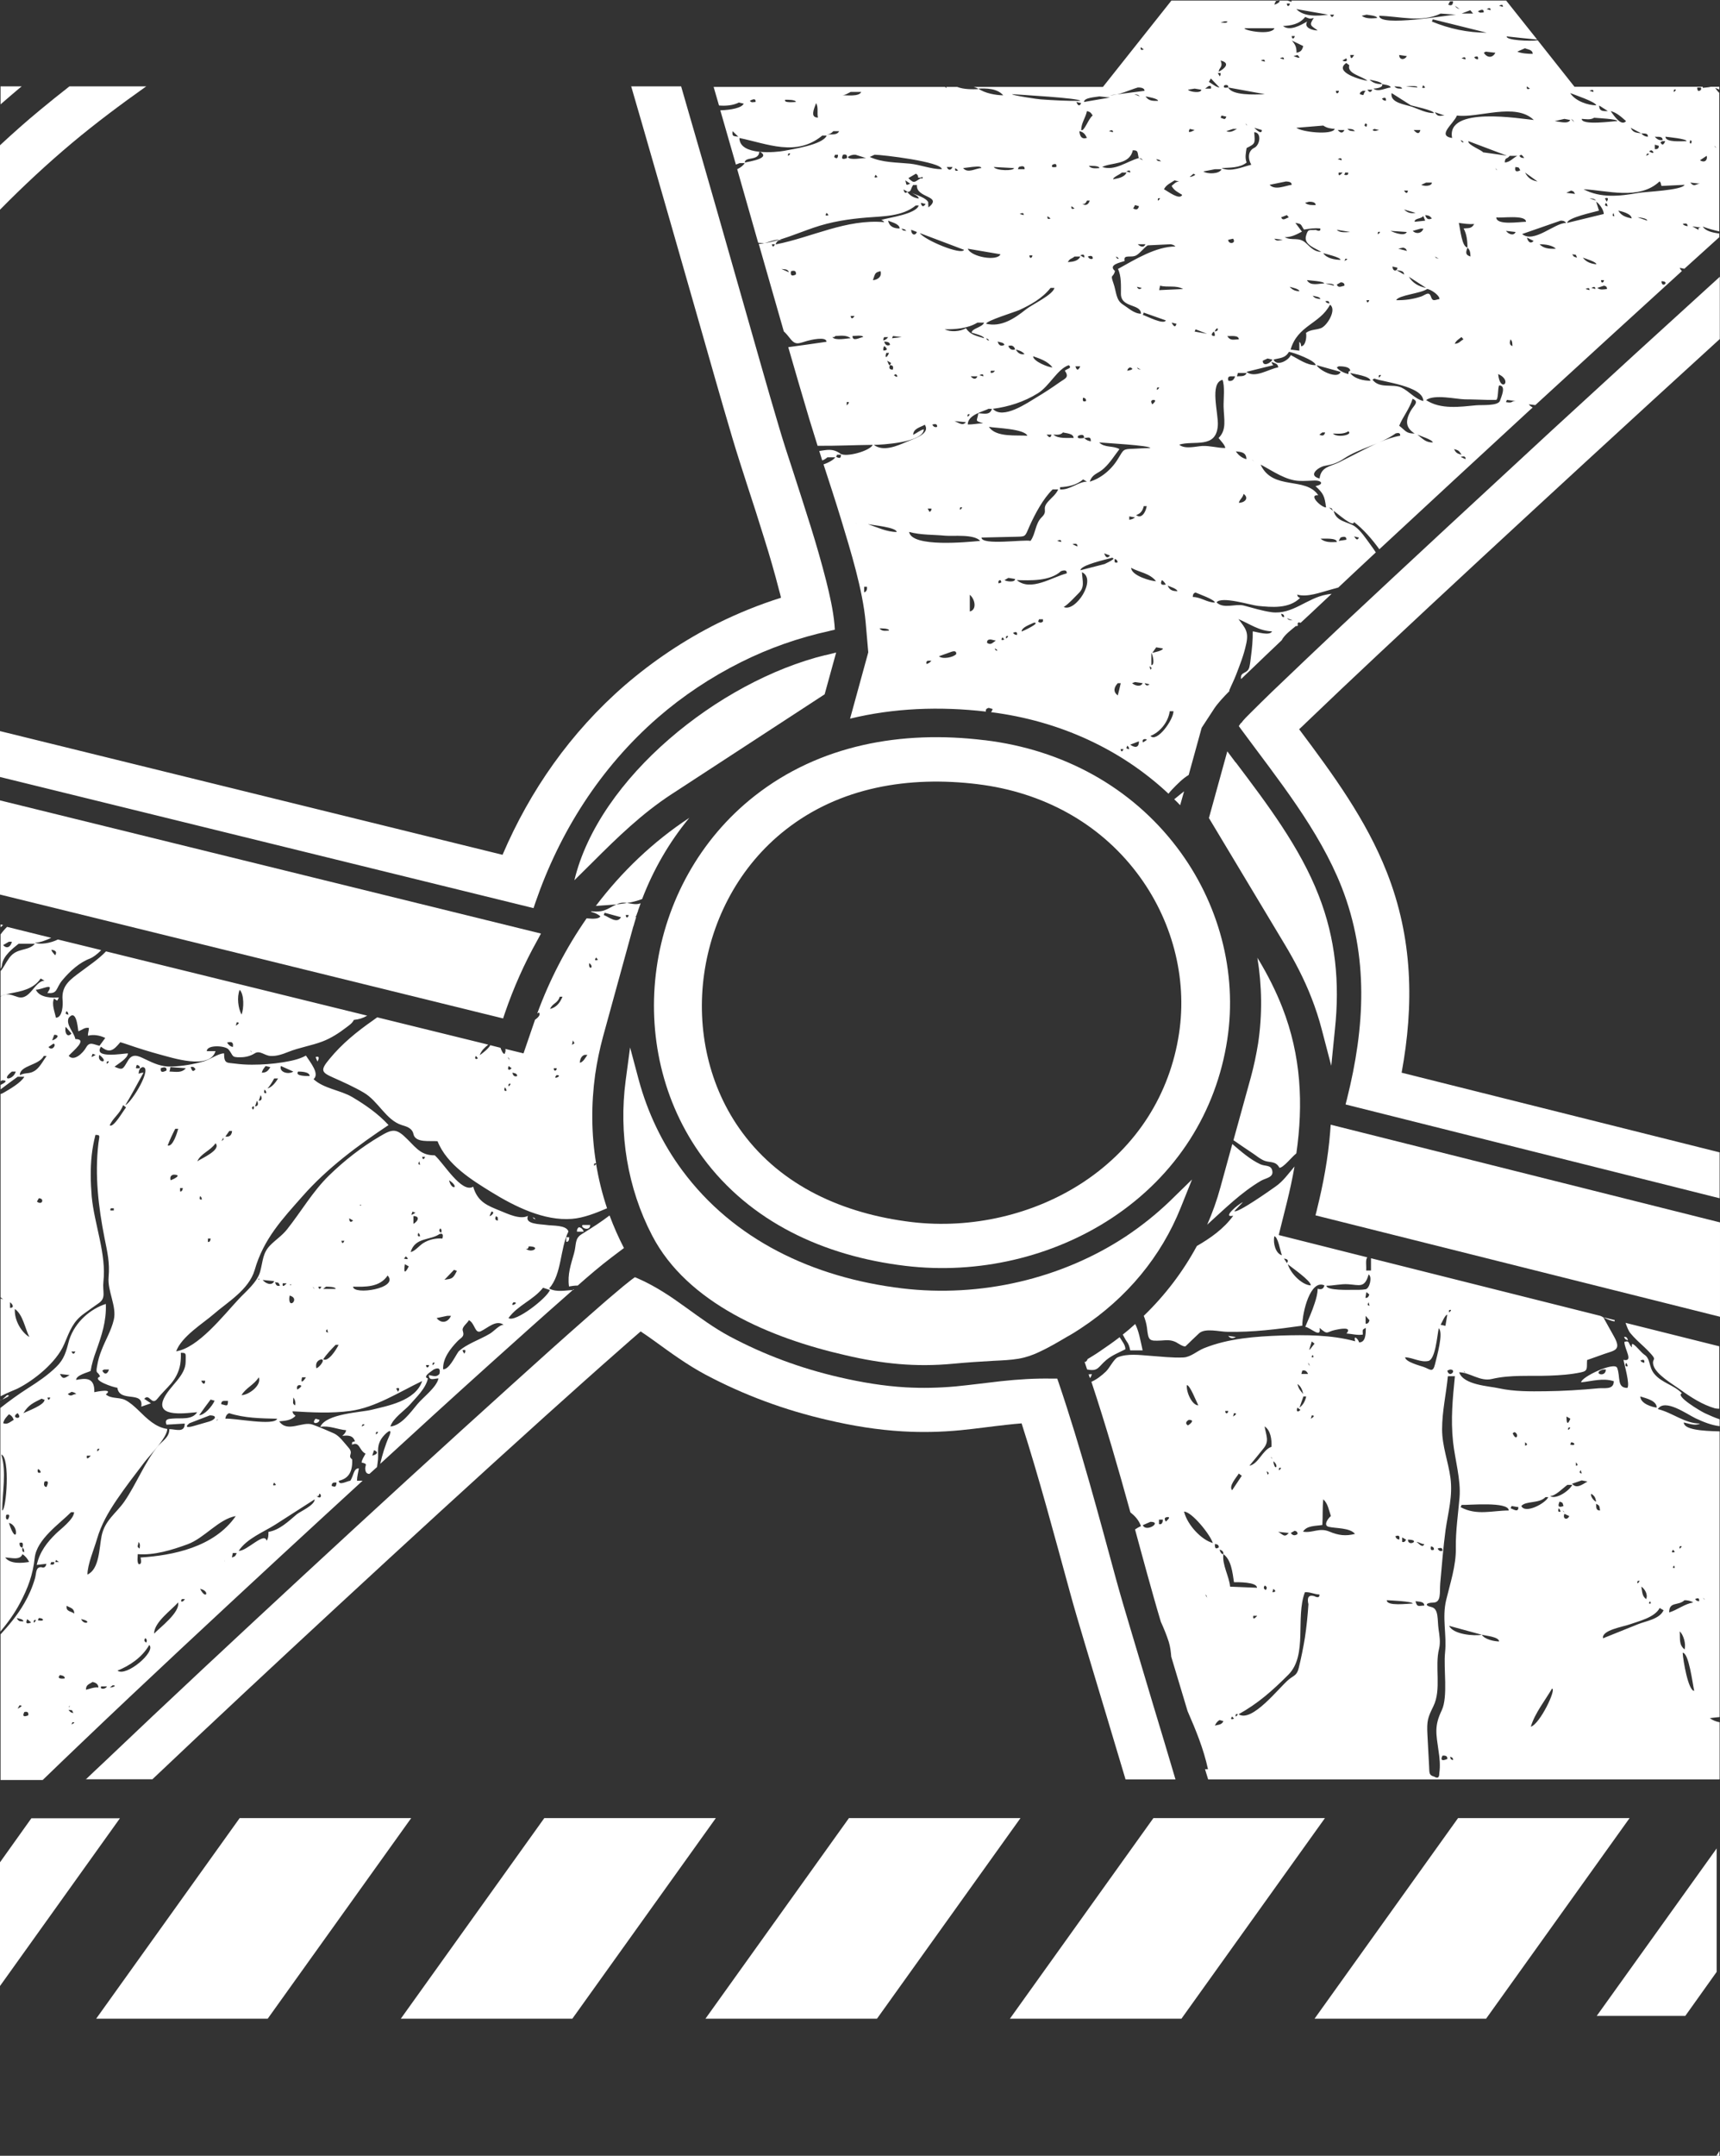
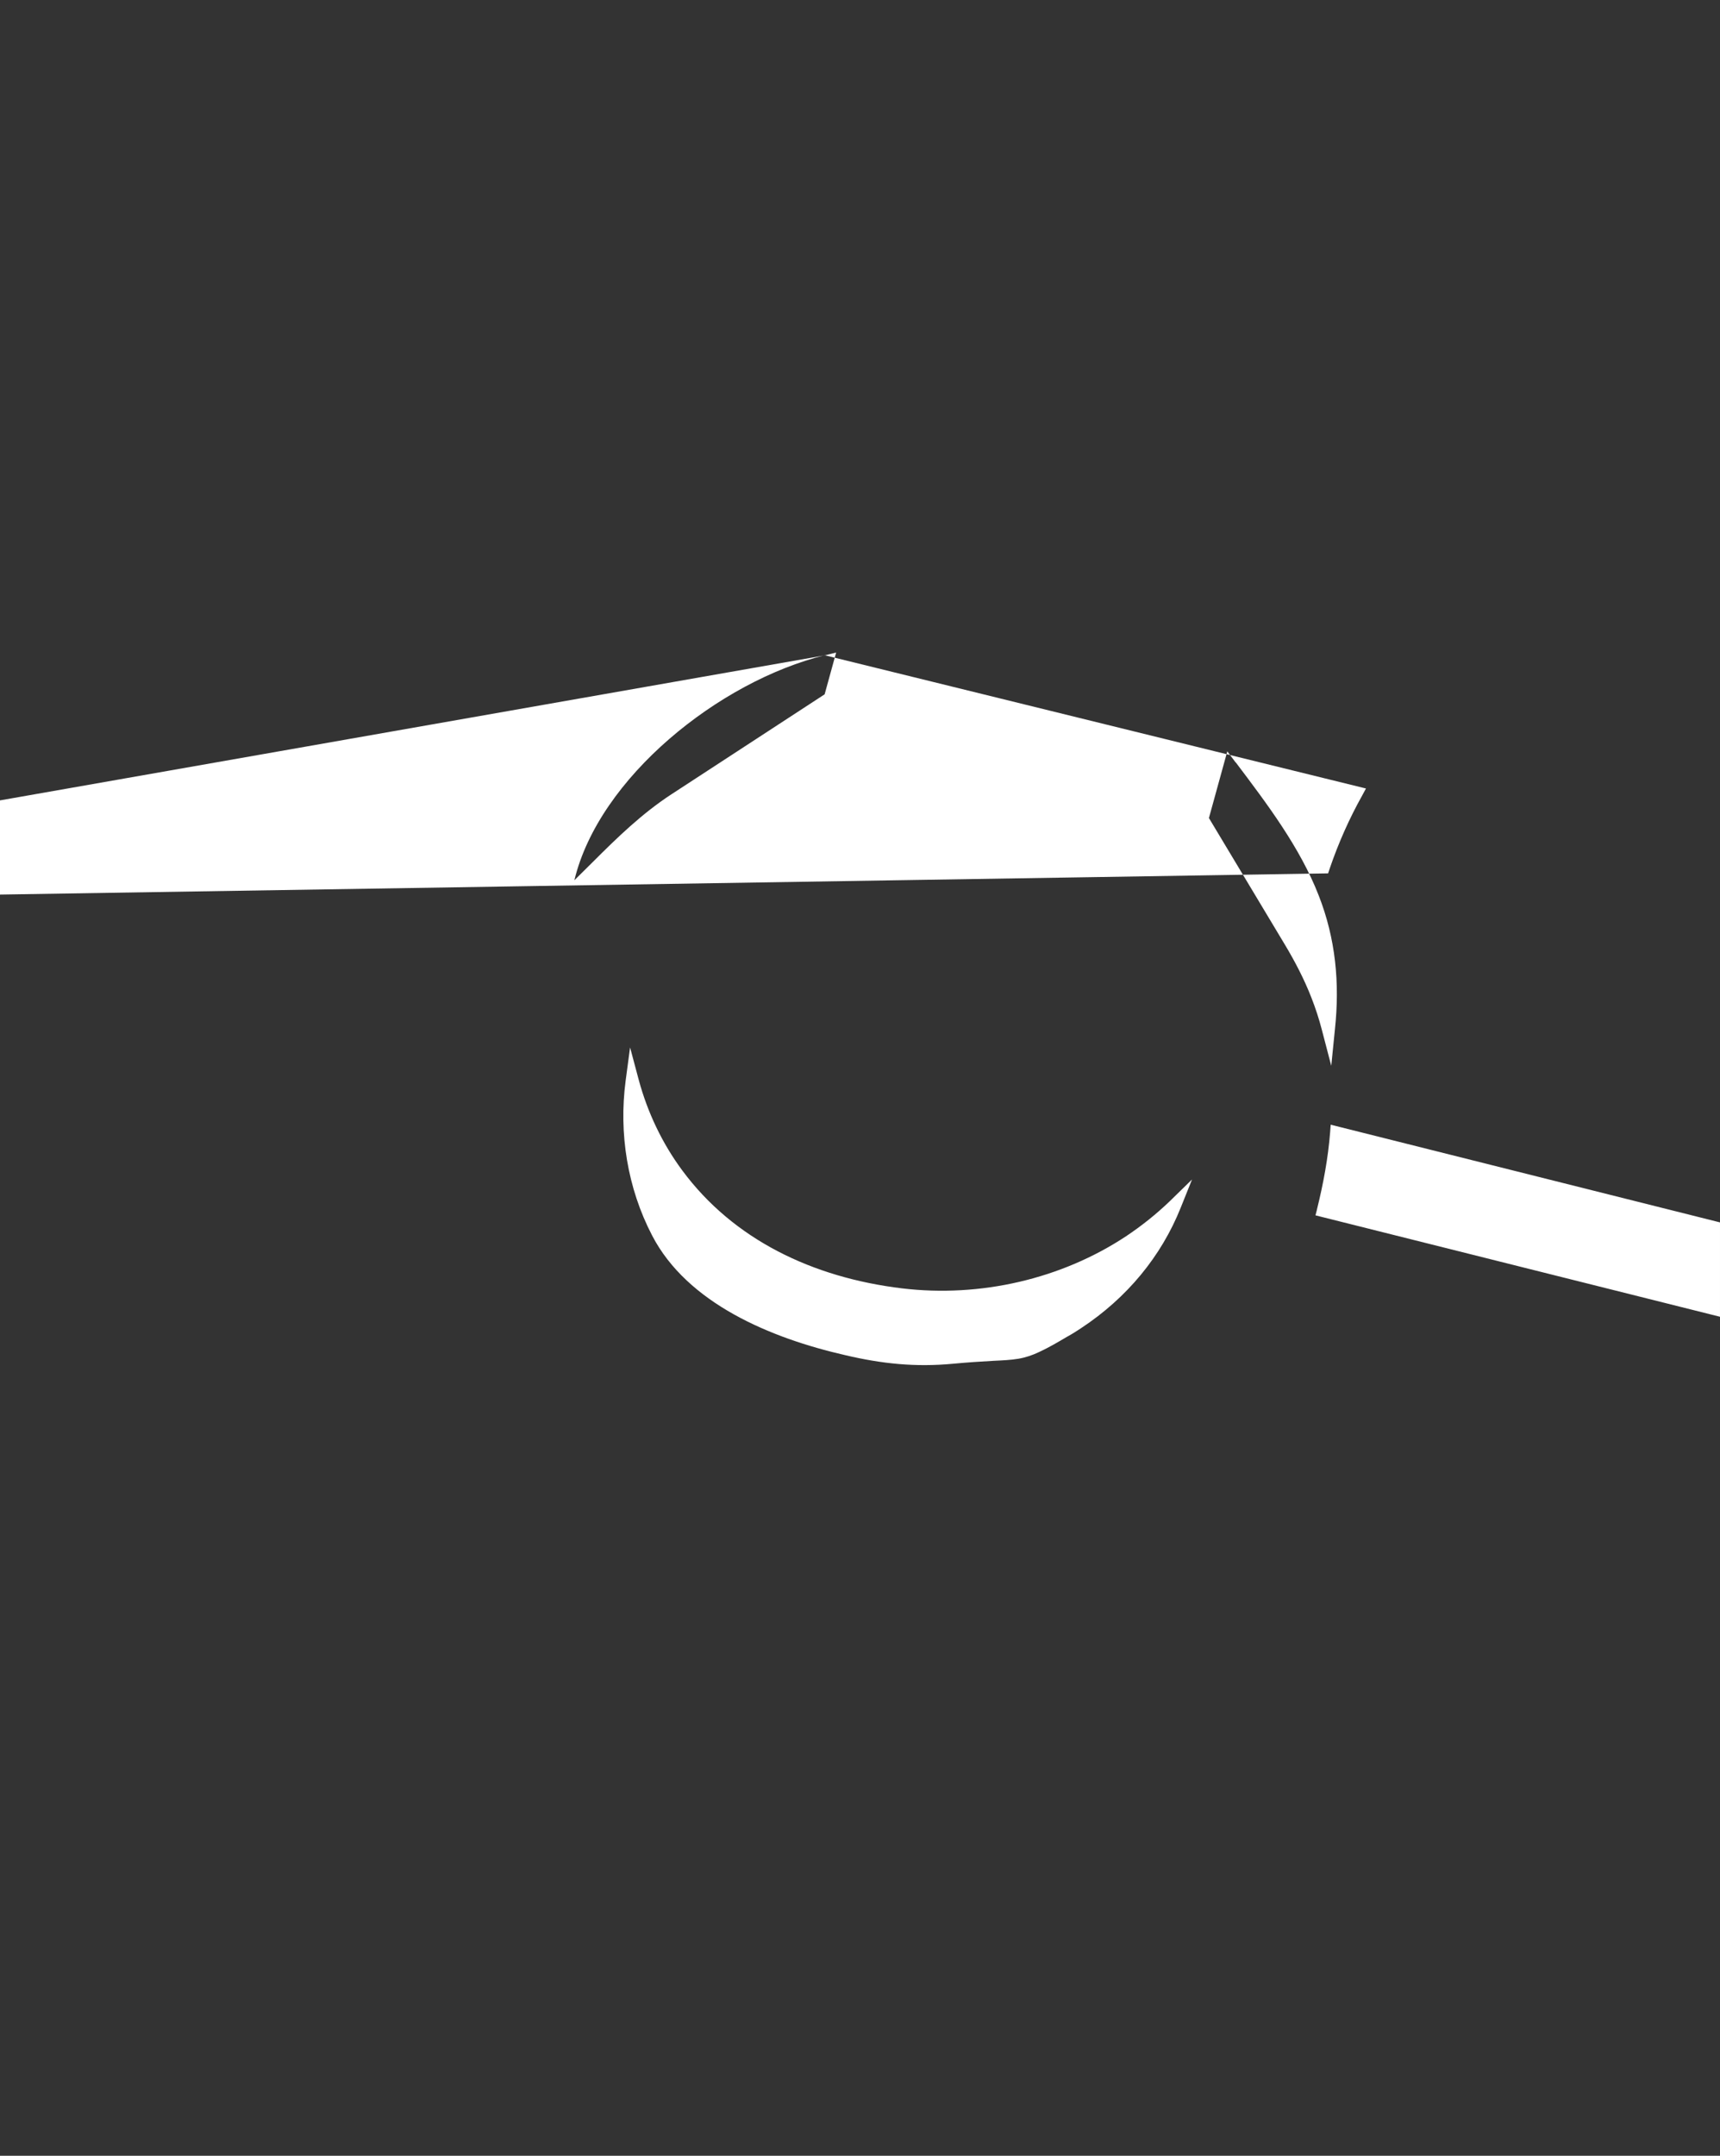
<svg xmlns="http://www.w3.org/2000/svg" id="Layer_2" data-name="Layer 2" viewBox="0 0 92.65 116.06">
  <rect x="0" y="0" width="92.65" height="116.06" fill="#333333" stroke="none" />
  <defs>
    <style>
      .cls-1 {
        fill: #fff;
        fill-rule: evenodd;
      }
    </style>
  </defs>
  <g id="Layer_1-2" data-name="Layer 1">
    <g id="Layer_10" data-name="Layer 10">
      <g>
-         <polygon class="cls-1" points="92.46 116.06 92.62 116.06 92.62 115.8 92.46 116.06" />
-         <path class="cls-1" d="M92.62,95.8h-27.54l-.17-.55h.16c-.24-1.11-.66-2.12-1.1-3.13l-.24-.8c-.21-.71-.43-1.42-.64-2.13-.02-.26-.05-.52-.13-.79-.12-.37-.27-.74-.43-1.09-.26-.86-.5-1.73-.74-2.59-.22-.79-.43-1.58-.65-2.38.1-.07.21-.13.32-.18-.12-.33-.33-.55-.57-.74-.65-2.36-1.33-4.71-2.1-7.03.28-.12.55-.33.78-.55.2-.19.43-.68.64-.77.53-.21,1.17-.12,1.72-.08.6.04,1.22.12,1.82.09.4-.02.73-.35,1.11-.5,1.32-.53,2.78-.63,4.16-.68,1.31-.04,2.69-.04,3.98.31-.11-.38.16-.13.21.06.34,0,.36-.41.36-.78-.22.11-.16.1-.16.36-.3.05-.58-.04-.88-.06.34-.39-.39-.24-.61-.19-.48.1-.37.3-.84-.11.1.59-.46,0-.77-.06.18-.42.37-.84.51-1.28.08-.24.15-.5.16-.77.2.07.32,0,.36-.18-.75-.34-1.19,1.43-1.19,2.17-1.36.19-2.67.36-4.04.33-.41,0-1.19-.22-1.52.08-.24.23-.49.46-.72.69-.08.08-.43-.16-.52-.21-.29-.14-.5-.11-.81-.09-.65.03-.68.02-.76-.71-.03-.21-.09-.42-.17-.62,1.16-1.12,2.12-2.39,2.86-3.76.71-.41,1.45-.92,1.96-1.63-.65.14.29-.64.52-.73-.15.16-.31.32-.46.48.13.15,1.91-1.1,2.23-1.33.39-.27.69-.69,1.01-1.07-.11.64-.25,1.28-.41,1.93l-.44,1.76,4.77,1.2c-.11.14-.04.43-.06.71h.26c0-.23,0-.44,0-.66l12.35,3.1c.06.02.12.05.17.09.19.35.39.69.58,1.04.4.72.02.73-.53.92-.31.11-.62.22-.93.33-.03.43.07.58-.32.66-.56.12-1.14.16-1.71.18-1.02.04-2.09-.06-3.1.18-.64.15-1.19-.36-1.76-.36.23.69,1.62.74,2.14.86.82.18,1.68.17,2.51.16.95-.01,1.91-.07,2.86-.16.3-.03.82.1.82-.38-.59-.19-1.17,0-1.76.06,0-.29,1.8-1.13,1.94-.78.19.5-.03,1.08.55,1.08.15-.18-.16-1.24-.21-1.51.57.12.05-.57.05-.97.31-.09.19.11.41.3-.11-.53.45.25.65.38.36.22.24.66.54,1.03.41.51,1.06.6,1.5,1.06-.39.14,1,.96,1.23,1.07.26.12.53.24.8.33v.37c-.44-.05-.88-.23-1.29-.42-.48-.23-1.66-1.09-2.04-.5.79.19,1.45.78,2.28.78-.29.14-.59,0-.88-.06,0,.38.96.46,1.93.48v15.38c-.21.02-.39.04-.53.06.17.12.35.19.53.22v3.05h0ZM86.34,70.91l.64.16s0,.05-.01.07c-.22-.03-.42-.13-.62-.23h0ZM87.57,71.22l5.04,1.26v3.36c-.07,0-.14,0-.23-.02-.67-.19-1.31-.6-1.9-1.03-.34-.25-1.29-.79-1.42-1.3-.09-.37.2-.23-.11-.58-.12-.13-.24-.26-.37-.38-.26-.24-.53-.48-.76-.76-.1-.12-.18-.33-.26-.56h0ZM58.71,74.19l-.07-.2c.06,0,.11,0,.17-.02-.02.12-.06.18-.1.22h0ZM32.84,65.45c.22.59.48,1.18.77,1.74l-.65.49c-.62.47-1.24,1-1.84,1.53-.15,0-.31.02-.47.05-.09-.66.1-1.17.27-1.78.14-.49.02-.8.42-1.04.28-.17.55-.35.83-.53.22-.15.44-.3.66-.47h0ZM30.9,69.41c-.12.11-.24.21-.36.32-1.4,1.23-2.78,2.47-4.16,3.71-1.98,1.78-3.94,3.57-5.9,5.37.12-.51.27-1.01.47-1.46.28-.62-.25-.15-.42.13-.28.48-.1.72-.19,1.27-.01.08-.02.16-.03.23l-.41.37c-.13,0-.2-.07-.22-.22-.05-.26.19-.31-.2-.39,0-.15.15-.35.21-.48-.35-.17-.31-.68-.73-.48,0-.17,0-.14.16-.18-.11-.36-.42-.32-.68-.3.12-.12.15-.12.21-.3-.46-.04-.93-.27-1.4-.18.31-.72,2.2-.78,2.76-.92.79-.2,2.38-.46,2.73-1.55-1.25.6-2.53,1.43-3.87,1.61-1.03.14-2.08.08-3.11.02,0,.12.08.18.16.24-.23.26-.58.27-.88.3.45.64,1.26-.03,1.81.18.38.14.76.3,1.14.47.3.14.54.49.77.75.33.36-.08.43.21.65.03.66-.19,1.03-.72,1.15,0,.29.47,0,.62,0,.19-.29.17-.67.46-.67-.03.21-.1.45-.1.67.1,0,.21-.01.3,0-1.46,1.34-2.92,2.68-4.37,4.02-3.63,3.36-7.26,6.73-10.83,10.14-.68.65-1.36,1.3-2.03,1.95H.03v-7.84c.46-.5.91-1.04,1.27-1.66.24-.41.44-.86.58-1.34.09-.31.03-.62.34-.62.15.06.24,0,.28-.18-.17.02-.35.04-.52.06.16-.72.57-1.23,1.03-1.68.22-.22.98-.78.98-1.16h-.16c-.6.61-1.85,1.45-1.96,2.46-.1.92-.37,1.63-.78,2.41-.31.59-.68,1.09-1.07,1.56v-12.04c.48-.38.98-.74,1.51-1.08.52-.33,1.04-.68,1.5-1.13.44-.43.53-.82.7-1.46.32-.98,1.16-1.67,1.97-1.93.04.93-.23,1.71-.52,2.53-.13.35-.24.71-.3,1.08-.19.09-.78.23-.78.48.45-.08,1.01-.19.98.66.14-.03,1.06-.21.62.12.29.25.71.14,1.04.3.26.13.49.34.71.55.48.47.93.92,1.56,1.01,0,.47-.97,1.44-1.23,1.79-.51.67-1.03,1.34-1.51,2.05-.43.64-.82,1.3-1.05,2.1-.15.52-.51,1.36-.51,1.9.64-.29.63-1.4.76-2.07.17-.85.78-1.22,1.22-1.85.64-.92,1.13-2.18,1.83-3.01.22-.26.61-.46.6-.9.35,0,.83.22.83-.3-.33.02-.66.04-.98.06-.13-.33.15-.31.34-.33.43-.04,1.04.09,1.31-.34-.44.02-2.29.35-1.8-.73.32-.69,1.18-1.22,1.18-1.99,0-.44.06-.48-.26-.48.01.2,0,.41-.03.61-.07.41-.25.75-.49,1.04-.24.28-.51.53-.74.82-.32.41-.43-.32-.71.01.12.08.24.16.36.24-.17.06-.35.12-.52.18.14-.89-1.17-.19-1.29-1.02-.17,0-1.43-.42-.93-.6-.12-.32-.25-.09-.16-.57.05-.3.13-.58.24-.85.21-.55.52-1.05.66-1.64.17-.72-.35-1.54-.28-2.3.07-.78-.07-1.35-.22-2.1-.33-1.67-.53-3.38-.33-5.09.05-.41.13-.46-.16-.46-.09.36-.16.72-.2,1.09-.08.74-.06,1.49,0,2.23.14,1.49.8,3.1.63,4.58-.06.53.16.87-.24,1.15-.27.19-.54.38-.8.57-.59.42-.76.9-1.07,1.64-.43,1.01-1.65,1.96-2.5,2.39-.12.06-.52.21-.93.42v-5.26s.04.01.14.05c-.05-.04-.09-.08-.14-.12v-10.94c.05-.01.11-.04.18-.08.31-.18.92-.53,1.1-.85h-.36c-.31.22-.61.45-.92.68v-.24c.19-.09.45-.25.09-.25-.03.01-.06.03-.09.05v-4.56s.09-.05.14-.07c.29-.12.52.02.8.1.66.19.9-.88,1.43-.88-.07-.04-.14-.08-.21-.12-.39.58-1.06.69-1.63.8-.17.03-.35.09-.53.15v-1.35c.16-.17.26-.42.47-.71.41-.57,1.01-.34,1.38-.76h-.88c-.3.24-.83.65-.89,1.12-.01.1-.04.17-.08.23v-1.85c.09-.13.21-.27.35-.41l2.38.59c-.3.14-.61.26-.88.26.28.12.84.03,1.24-.17l2.33.57c-.2.22-.46.4-.59.45-.57.21-1.08.67-1.5,1.17-.37.44-.23.75-.81.69.44-.63-.3-.16-.62-.18.2.45.9.45,1.24.42-.11.25-.07.17-.26.06-.14.31.04.71.1,1.03.36,0,.39-.7.36-.96-.07-.78.44-1.11.96-1.5.46-.35.96-.67,1.38-1.11l14.07,3.46c-.22.13-.44.2-.72.23-.08.18-.27.3-.4.4-.4.31-.84.59-1.29.76-.6.23-1.24.32-1.86.57-.3.12-.62.23-.94.21-.33-.02-.57-.32-.85-.14-.24.15-.5.21-.77.21-.51.01-.36-.08-.64-.42-.17-.21-1.17-.27-1.17.09h.47c-.32,1.04-2.38.34-2.97.19-.59-.16-1.17-.34-1.75-.54-.14-.05-.27-.09-.41-.13-.36.43-.57.62-1.04.24-.44.66,1.17.37,1.45.36,0,.27-.54.57-.72.72.46.2.44.14.73-.34.24-.4.56-.24.91-.07.5.24.89.42,1.44.4.58-.02,1.16-.12,1.73-.28.32-.09.78-.43,1.09-.43,0,.58.16.49.58.55.3.04.61.06.92.06.56,0,1.12-.04,1.68-.13.41-.07.85-.15,1.23-.36.25.39.75.98.41,1.27.55.51,1.45.59,2.08.96.69.41,1.38.88,1.96,1.51-1.62,1.08-3.29,2.3-4.65,3.85-1.05,1.19-2.08,2.27-2.56,3.95-.31,1.07-1.49,1.75-2.21,2.38-.55.48-1.73,1.2-2.02,2,1.18-.18,2.52-1.9,3.37-2.81.36-.39,1.01-.91,1.16-1.5.15-.57.13-.98.53-1.39.29-.3.64-.52.91-.86.77-.97,1.38-2.04,2.26-2.9.84-.82,1.77-1.54,2.74-2.11.69-.41.89-.45,1.5.17.52.53.77.85,1.46.85.48.42,1.44,2.06,2.07,1.69.24.83.78,1.02,1.44,1.29.4.16,1.08.5,1.51.28-.2.46.67.44,1,.49.31.05,1.07-.01,1.18.35-.46.94-.35,2.29-1.04,3.07.41.22.89.09,1.33.08h0ZM.03,49.77l.14.03-.14.12v-.15H.03ZM65.02,65.95c.29-.66.53-1.33.72-2.03l.64-2.33c.48.41.97.84,1.51,1.09.26.12.57.02.64.34.09.37-.34.4-.59.54-1.08.63-1.99,1.54-2.92,2.38h0ZM66.44,61.39l.94-3.4c.16-.59.29-1.2.39-1.82.23-1.53.21-3.09-.04-4.61l.04.07s.02.05.04.06c.49.82.92,1.67,1.26,2.54,1.02,2.6,1.14,5.22.76,7.86l-.03.03c-.2.15-.67.75-.88.75-.2-.37-.48-.27-.78-.37-.26-.09-.51-.32-.75-.47-.31-.21-.63-.42-.94-.64h0ZM66.23,37.2c-.33.33-.64.67-.82.94l-.68,1.04-.7,2.54c-.33.2-.62.5-.89.78-.06.06-.13.15-.2.23-2.55-2.39-5.86-3.92-9.56-4.39.04-.04.07-.1.09-.17-.07-.02-.14-.04-.21-.06-.13.03-.18.1-.15.2-2.5-.29-4.98-.19-7.32.38l.98-3.57-.14-1.61c-.16-1.77-.81-3.85-1.33-5.57-.3-.98-.62-1.96-.94-2.94.28-.09.58-.27.63-.38h-.42c-.09.08-.18.13-.28.17l-.16-.51c.39-.05.72-.16,1.13.14.3.22,1.6-.14,1.75-.47-.98.01-1.98.06-2.97.05-.15-.48-.3-.97-.45-1.45-.38-1.28-.76-2.57-1.13-3.86.69-.09,1.37-.19,2.06-.29,0-.31-.89-.09-1.03-.05-.47.13-.63.27-.94-.14-.1-.13-.21-.26-.33-.37-.45-1.57-.9-3.14-1.35-4.71h.06c.43-.03.8-.3,1.21-.21-.19-.02-.31.06-.36.24,1.98-.39,3.8-1.38,5.85-1.2-.08-.1-.04-.06-.16-.12.42-.13,1.87-.31,2.02-.78h-.16c-.72.6-1.79.58-2.62.65-.99.08-1.93.22-2.89.55-.85.29-1.79.71-2.65.83-.05,0-.17,0-.33-.02-.38-1.32-.75-2.64-1.13-3.96.2-.1.35-.22.4-.33h-.26l-.21.08c-.28-.97-.56-1.95-.84-2.92.58-.02,1.16-.13,1.26-.36-.09-.02-.17-.04-.26-.06-.32.16-.7.19-1.07.16l-.29-1h12.46s.05.04.09.06c0-.02-.01-.04-.02-.06h.59c.36.14.82.13,1.13.12,0-.04-.1-.08-.24-.12h6.96l3.69-4.65h6.28-.02c.07.03.14.05.21.07,0-.03,0-.05,0-.07h11.56l1.67,2.1c-.54-.05-1.09-.11-1.64-.17-.05.21,1.23.27,1.67.21l1.98,2.5h6.91s0,.04,0,.06c.12-.02.3-.02.44-.06h.45v.15c-.1-.04-.18-.07-.22-.09.06.09.13.19.22.27v7.46c-.3-.07-.6-.15-.89-.26.15.24.54.33.89.37v.2c-.63.57-1.25,1.13-1.88,1.7l-.25-.05c.02.06.07.13.12.17-2.64,2.4-5.27,4.81-7.9,7.22-.12-.02-.23-.03-.35-.04.05.07.13.12.21.17l-.17.15c-2.7,2.49-5.4,4.98-8.09,7.48-.4-.55-.86-1.08-1.37-1.47,0,.33-.87-.44-1.09-.6.13.6.77.58,1.14.84.32.23.58.63.83.97.11.15.21.29.3.43-.68.63-1.35,1.26-2.02,1.89-.14.04-.28.08-.43.12-.53.14-1.24.42-1.79.26.08.18,0,.09.16.18-.6.6-1.55.5-2.27.43-.39-.04-1.96-.54-2.23-.19.38.37,1.01.06,1.46.17.5.13,1,.29,1.51.36,1.13.14,1.89-.76,2.96-.95.09-.02.18-.03.27-.04l-.62.58c-.35.33-.7.66-1.05.98-.03-.01-.08-.02-.13-.02-.02.04-.03.08-.05.12.02,0,.04,0,.06.01l-.09.08-.03-.03c-.23.19-.64.49-.78.78h0c-.59.56-1.18,1.12-1.77,1.69-.12.12-.27.25-.42.4-.06-.43.35-.25.45-.65.04-.17.06-.36.08-.53.06-.45.11-.93.1-1.39.23.03.92.26,1.04,0-.69-.02-1.18-.39-1.81-.66.38.5.57.69.41,1.37-.12.56-.33,1.09-.53,1.61-.11.29-.26.58-.38.87h0ZM63.78,42.61l-.21.74c-.1-.11-.21-.22-.32-.32.17-.14.35-.28.52-.42h0ZM32.09,48.78c1.39-1.84,3.08-3.46,5.04-4.75-1.09,1.32-1.94,2.8-2.54,4.37-.76.3-1.72.31-2.48.37h-.03ZM34.51,48.63c-.05.13-.09.26-.14.39v.02c-.04.09-.07.19-.1.28h-.05s.02.02.04.04h0s0,.03,0,.04c-.03.11-.07.22-.1.33,0,.01,0,.02-.01.04-.01.04-.02.08-.04.12l-1.63,5.93c-.18.67-.32,1.34-.42,2.03-.22,1.59-.21,3.2.05,4.78-.01,0-.05,0-.1.01-.03.13,0,.15.06.07.02-.02.03-.04.04-.05.13.81.33,1.61.59,2.39-.61.26-1.26.52-1.89.57-1.49.12-3.06-.65-4.37-1.46-.97-.6-2.37-1.45-2.87-2.72-.39-.04-1.2.11-1.3-.39-.07-.33-.4-.41-.63-.48-.85-.27-1.26-1.29-2.05-1.75-.53-.31-1.09-.56-1.65-.81-.63-.28-.7-.39-.19-1,.68-.83,1.49-1.48,2.32-2.06l.25-.18,5.98,1.47c-.2.17-.34.28-.46.56.1-.04.51-.38.57-.53l.55.14c.05.14.13.33.22.33.05-.11.07-.2.04-.27l.98.24.59-1.72.03-.09c.2-.14.31-.29.21-.39-.02.01-.05.03-.09.05.66-1.8,1.56-3.54,2.66-5.12.36.04.68.03.74-.11-.14-.12-.31-.19-.5-.24l.02-.03c.16.02.32.02.48,0,.47-.05.85-.51,1.32-.46.3.03.58.13.82.04h0ZM1.17,4.65s-.1.08-.15.12c-.33.28-.66.56-.99.85v-.97h1.14ZM.03,75.35h.04l-.04.03v-.03H.03ZM68.75.01c.36,0,.09.19-.1.24,0-.07.08-.17.1-.24h0ZM65.8.07c.09.02.17.04.26.06-.09-.02-.17-.04-.26-.06h0ZM78.11.07h.16c0,.2-.09.26-.26.18.03-.06.07-.12.1-.18h0ZM69.32.19h.16c0,.14-.16.21-.16,0h0ZM68.07.25c.17.02.34.04.52.06-.17-.02-.35-.04-.52-.06h0ZM78.37.31c.09.06.17.12.26.18-.19-.07-.15-.05-.26-.18h0ZM80.75.31c.15-.08.22-.06.2.06-.07-.02-.14-.04-.2-.06h0ZM69.83.49c.57.1,1.14.2,1.71.3-.56.08-1.31.12-1.71-.3h0ZM80.08.49c.15-.08.22-.07.21.06-.07-.02-.14-.04-.21-.06h0ZM79.2.55c.05.06.1.12.15.18h-.62c.16-.06.31-.12.47-.18h0ZM79.61.61c.22-.13.33-.11.31.06-.16,0-.18.05-.31-.06h0ZM77.6.73c.28.02.55.04.83.06-.42.01-4.14.68-4.14.06,1.07.02,2.29.39,3.31-.12h0ZM71.65.79h.21c-.07.16-.14.16-.21,0h0ZM73.61.79c.09.02.57.05.57.18-.25.02-.6.06-.83-.12.09-.02.17-.04.26-.06h0ZM72.37.85h.11-.11ZM70.3.91c.23.09.22.12.47.06-.29.41-.14.41.21.67-.25,0-.77-.13-.57-.48-.34.19-.93.54-1.3.24.42-.02.88-.09,1.19-.48h0ZM77.18,1.04c.97.24,1.93.48,2.9.72-1,0-2.01-.21-2.95-.6.02-.04.03-.08.05-.12h0ZM65.95,1.15h.16c0,.13-.28.06-.36.06.07-.02.14-.04.21-.06h0ZM68.75,1.46h.1-.1ZM67.04,1.52h1.61c-.16.4-1.64.13-1.61,0h0ZM69.58,1.94h.16c0,.14-.16.21-.16,0h0ZM69.58,2.18c.21.1.41.2.62.3-.07.26-.15.31-.36.36,0-.33-.08-.45-.26-.67h0ZM61.45,2.54c.05.04.1.08.16.12-.14.06-.19.02-.16-.12h0ZM82.15,2.6c.15.07.41.07.41.3-.24,0-.6-.02-.83-.12.14-.06.28-.12.41-.18h0ZM80.03,2.78c.17.02.35.04.52.06-.16.31-.46.27-.62,0,.04-.02.07-.04.1-.06h0ZM69.89,2.96c.19.18.12.2-.21.06.07-.02.14-.04.21-.06h0ZM72.73,2.96h.21c-.12.21-.18.24-.21,0h0ZM75.37,2.96c.14.02.28.04.41.06-.1.21-.41.23-.41-.06h0ZM79.87,3.02h.1-.1ZM79.41,3.08c.17-.08.24-.04.2.12-.13-.04-.12-.01-.2-.12h0ZM68.95,3.14c.15-.08.22-.06.21.06-.07-.02-.14-.04-.21-.06h0ZM72.52,3.14c.11.2-.11.18-.21.12.07-.04.14-.08.21-.12h0ZM78.73,3.14c.16-.09.22-.07.21.06-.07-.02-.14-.04-.21-.06h0ZM68.49,3.2c.09.02.17.04.26.06-.09-.02-.17-.04-.26-.06h0ZM65.75,3.26c.56.13.2.45-.1.6,0-.22.25-.23.1-.6h0ZM66.32,3.26c.17.02.34.04.52.06-.17-.02-.35-.04-.52-.06h0ZM67.92,3.26c.15-.08.22-.06.21.06-.07-.02-.14-.04-.21-.06h0ZM68.28,3.26h.1-.1ZM72.52,3.39c.05.04.1.08.16.12-.14.46.7.59.98.84-.34-.04-1.85-.47-1.14-.96h0ZM80.13,3.81h.1-.1ZM65.59,3.93h.16c-.02.14.04.05-.05.18-.03-.06-.07-.12-.1-.18h0ZM65.23,4.23c.15.16.31.32.46.48-.16,0-.43-.22-.57-.3.03-.06.07-.12.1-.18h0ZM73.77,4.29c.09.02.67.11.67.24-.26,0-.46-.05-.67-.24h0ZM74.44,4.53c.09.02.47.05.47.18-.27.02-.67.27-.93.06.06,0,.55-.03.47-.24h0ZM65.95,4.59c.16-.04.22,0,.21.12-.06,0-.32.07-.21-.12h0ZM76.67,4.59s.07.08.1.12c-.16.06-.2.02-.1-.12h0ZM65.07,4.65c.14-.06.19-.02.16.12h-.31c.05-.04.1-.08.16-.12h0ZM75.11,4.65c.09.01.41-.01.41.12-.15,0-.29.02-.41-.12h0ZM75.73,4.65c.09,0,.62-.07.62.06-.21-.02-.41-.04-.62-.06h0ZM82.25,4.65c.05.04.1.08.16.12-.14.06-.19.02-.16-.12h0ZM50.53,4.71h.1-.1ZM61.29,4.71c.1,0,.36,0,.36.18-.62.08-1.24.16-1.86.24.48,0,1.03-.28,1.5-.42h0ZM66.16,4.71c.65.12,1.31.24,1.97.36-.57.03-1.77.07-1.97-.36h0ZM91.42,4.71h.21v.12c-.14.12-.2.08-.21-.12h0ZM47.53,4.77c.09.02.17.04.26.06-.09-.02-.17-.04-.26-.06h0ZM52.7,4.77c.42-.02,1.01-.02,1.34.36-.39,0-1-.11-1.34-.36h0ZM64.35,4.77c.12.02.24.04.36.06,0,.21-.62.12-.72,0,.12-.02.24-.04.36-.06h0ZM47.06,4.83c.1.02.21.04.31.06-.1-.02-.21-.04-.31-.06h0ZM63.36,4.83c.09.02.17.04.26.06-.09-.02-.17-.04-.26-.06h0ZM73.66,4.83h.26c-.07.16-.16.16-.26,0h0ZM90.17,4.83c.11-.03.13-.01.06.07-.07.08-.09.06-.06-.07h0ZM46.7,4.89c.09.02.17.04.26.06-.09-.02-.17-.04-.26-.06h0ZM71.96,4.89h.16c0,.14-.16.21-.16,0h0ZM73.4,4.89h.16c-.19.21,0,.28-.31.18,0-.12.08-.13.16-.18h0ZM85.62,4.89c.16-.08.22-.07.21.06-.07-.02-.14-.04-.21-.06h0ZM89.35,4.89c.1.02.21.04.31.06-.1-.02-.21-.04-.31-.06h0ZM45.82,4.95h.57c-.11.27-.8.17-1.04.18.17,0,.31-.1.47-.18h0ZM86.29,4.95h.1-.1ZM74.96,5.01c.35.22.69.44,1.04.66.16.05,1.24.27,1.24.42-.4,0-.77-.19-1.15-.33-.38-.14-1.23-.21-1.13-.75h0ZM84.58,5.01c.19.08,1.4.48,1.4.66-.43,0-1.12-.22-1.4-.66h0ZM54.52,5.07c.37.03,3.67.21,3.67.36-.71.01-1.42-.03-2.13-.08-.11,0-1.58-.22-1.54-.28h0ZM61.09,5.07c.21.03.2.02.31.12-.1-.04-.21-.08-.31-.12h0ZM70.61,5.07c.07.04.14.08.21.12-.07-.04-.14-.08-.21-.12h0ZM59.22,5.19c.19.02.38.04.57.06-.47.08-.93.16-1.4.24,0-.24.64-.26.83-.3h0ZM61.71,5.19c.09.02.67.11.67.24-.24,0-.5.03-.67-.24h0ZM74.44,5.31c.17-.09.24-.05.21.12-.13-.04-.12-.01-.21-.12h0ZM42.3,5.37c.09,0,.57-.01.57.12-.06,0-.69.07-.57-.12h0ZM40.39,5.43c.22-.13.33-.11.31.06-.15,0-.2.06-.31-.06h0ZM41.32,5.43h.1-.1ZM41.73,5.43h.15-.15ZM57.98,5.49c.09.02.17.04.26.06-.09.18-.17.16-.26-.06h0ZM43.96,5.55c.14.24.04.53.1.78-.43,0-.22-.45-.1-.78h0ZM86.14,5.68c.16.1.31.2.47.3-.22,0-.47.04-.47-.3h0ZM58.55,5.98c.18.05.2.07.31.24-.22.14-.46.89-.62.78,0-.38.24-.66.31-1.02h0ZM86.76,5.98c.32.08.57.31.83.54-.25.29-.62-.24-.83-.54h0ZM77.29,6.04c.17.06.35.12.52.18-.24,0-.36.1-.52-.18h0ZM65.8,6.22c.09.02.17.04.26.06-.08.2-.11.12-.31.06.02-.04.03-.08.05-.12h0ZM78.48,6.22c1.16.15,3.15-.72,4.14.24-.69-.06-4.74-.77-4.4.97-.84-.13.08-.76.26-1.21h0ZM85.88,6.34c.16.02,1.24.06,1.24.18-.22,0-1.92.25-1.92-.12.23.01.46.07.67-.06h0ZM84.27,6.4c.1.02.21.04.31.06-.1.24-.62.08-.83.06.17-.04.35-.08.52-.12h0ZM84.63,6.4c.14.1.07.02.16.18-.05-.06-.1-.12-.16-.18h0ZM67.09,6.64s.07.08.1.12c-.1-.08-.03,0-.1-.12h0ZM73.56,6.64c.12.09.07.02.05.18-.12-.02-.14-.08-.05-.18h0ZM71.28,6.76c.2.14.39.16.62.18-.14.35-1.78.17-2.07-.06.48-.04.97-.08,1.45-.12h0ZM67.25,6.82c.1.02.21.04.31.06-.1-.02-.21-.04-.31-.06h0ZM67.56,6.88c.14.04.28.08.41.12,0,.3-.35-.07-.41-.12h0ZM87.84,6.88c.19.1.38.2.57.3-.25-.04-.44-.02-.57-.3h0ZM64.09,6.94c.09.02.17.04.26.06-.29.16-.38.14-.26-.06h0ZM66.42,6.94h.21c-.18.1-.36.22-.57.12.12-.04.24-.08.36-.12h0ZM72.58,6.94c.24,0,.3.01.41.12-.23,0-.3-.01-.41-.12h0ZM74.03,6.94c.09.02.17.04.26.06-.15.02-.23.1-.36,0,.03-.02.07-.04.1-.06h0ZM75.47,6.94c.21.02.41.04.62.06-.2-.02-.41-.04-.62-.06h0ZM72.06,7h.36c-.09.18-.21.18-.36,0h0ZM76.15,7h.36c-.05.22-.17.22-.36,0h0ZM39.46,7.06c.1.1.21.2.31.3-.32-.03-.33-.04-.31-.3h0ZM44.89,7.06h.31c-.1.24-.47.16-.67.18.16-.02.24-.05.36-.18h0ZM58.14,7.06c.21.05.3.14.41.36-.24.09-.38-.03-.41-.36h0ZM59.74,7.06c.15-.08.22-.06.21.06-.07-.02-.14-.04-.21-.06h0ZM65.28,7.06h.16-.16ZM67.56,7.12c.41,0,.32.69,0,.84-.31.15-.37.52-.16.91-.5.12-1.1.41-1.6.18.41-.03.99,0,1.35-.3-.1-.27-.04-.51,0-.78.47-.24.46-.23.41-.84h0ZM88.41,7.18c.15.02.36-.04.36.18-.13,0-.25-.05-.36-.18h0ZM44.27,7.3h.26c-.21.5-1.85.73-2.29.82-.42.08-2.41.28-2.41-.69,1.51.31,3.05,1.02,4.45-.12h0ZM89.14,7.36c.15.02.42-.05.42.18-.16.03-.3-.03-.42-.18h0ZM89.71,7.36c.15.02,1.14.11,1.14.24-.26,0-1.14.08-1.14-.24h0ZM78.68,7.54c.12.06.08.02.16.12-.07.02-.12-.03-.16-.12h0ZM91.05,7.54c.12.1.07.03.05.18-.08.02-.1-.04-.05-.18h0ZM79.1,7.6c.69.26,1.38.52,2.07.78-.43-.06-.86-.12-1.29-.18,0-.09-.86-.41-.78-.6h0ZM89.55,7.6h.15c-.09.22-.17.24-.26.06.03-.02.07-.04.1-.06h0ZM89.14,7.79c.07.02.14.04.21.06.01.13-.05.19-.21.18v-.24h0ZM92.35,7.84s.07.08.1.12c-.1-.08-.03,0-.1-.12h0ZM61.03,8.09c.3,0,.23.11.31.42-.65.18-1.28.71-1.97.48.5-.26,1.47-.09,1.65-.9h0ZM88.93,8.09c.12,0,.26.28-.1.06.03-.02.07-.04.1-.06h0ZM40.9,8.15c.71.37-.57.55-.78.6,0-.34.78-.06.78-.6h0ZM43.03,8.21h.1-.1ZM65.95,8.21h.16-.16ZM42.46,8.27c.11-.03.13-.01.06.07-.07.08-.09.06-.06-.07h0ZM88.72,8.27c.23,0,.01.09-.05.12.02-.04.04-.08.05-.12h0ZM44.99,8.33h.15c0,.2-.07.24-.21.12.02-.04.04-.08.05-.12h0ZM45.41,8.33c.17-.04.24.02.21.18-.25.1-.32.04-.21-.18h0ZM46.08,8.33c.19.06.38.12.57.18-.21-.01-.9.14-.98-.06.13-.09.27-.13.41-.12h0ZM47.11,8.33c.41,0,3.62.38,3.62.78-.58,0-1.14-.24-1.72-.3-.71-.07-1.48-.05-2.16-.36.09-.04.17-.08.26-.12h0ZM81.94,8.33c.07.04.12.1.16.18-.14-.02-.16,0-.26-.12.03-.02.07-.04.1-.06h0ZM81.32,8.39h.41c-.26.14-.38.33-.67.36,0-.3.12-.16.26-.36h0ZM91.93,8.39c.06.16-.05.42-.36.24.12-.08.24-.16.36-.24h0ZM61.35,8.51c.19.05.1,0,.21.12-.07-.04-.14-.08-.21-.12h0ZM62.28,8.57c.19.04.16.02.26.12-.21-.04-.16,0-.26-.12h0ZM72.06,8.57c.15-.08.22-.06.21.06-.07-.02-.14-.04-.21-.06h0ZM63.42,8.69c.07.04.14.08.21.12-.07-.04-.14-.08-.21-.12h0ZM91.93,8.81h.1-.1ZM56.69,8.87c.17-.08.24-.04.21.12-.06,0-.32.07-.21-.12h0ZM58.65,8.93c.09,0,.57-.02.57.12-.18.01-.43.05-.57-.12h0ZM51,8.99h.31c-.08.19-.23.2-.31,0h0ZM52.34,8.99c.09,0,.52-.08.52.06-.29,0-.72.31-.98,0,.16-.02.31-.04.47-.06h0ZM53.53,8.99c.36.02.72.04,1.09.06,0,.16-.97.15-1.09-.06h0ZM54.88,8.99c.22-.08.33-.04.31.12h-.36s.03-.08.05-.12h0ZM56.02,8.99h.1-.1ZM81.63,8.99c.2.04.16-.02.26.18-.22.11-.31.05-.26-.18h0ZM51.46,9.05c.05.04.1.08.15.12-.13.06-.19.02-.15-.12h0ZM53.22,9.05s.03.08.05.12c-.02-.04-.03-.08-.05-.12h0ZM80.55,9.05s.07.08.1.12c-.1-.08-.03,0-.1-.12h0ZM80.96,9.05h.1-.1ZM65.44,9.11h.36c-.11.27-.77.27-.98.12.21-.04.42-.08.62-.12h0ZM60.67,9.23c.16-.08.22-.07.21.06-.07-.02-.14-.04-.21-.06h0ZM60.42,9.29h.26c-.11.27-.5.32-.72.36,0-.12.38-.26.47-.36h0ZM71.85,9.29h.1-.1ZM72.11,9.29h.21c-.17.19-.24.19-.21,0h0ZM72.47,9.29h.15c.02.12-.05.16-.21.12.02-.04.04-.08.05-.12h0ZM82.15,9.29c.22.16.45.32.67.48-.34-.06-.52-.2-.67-.48h0ZM49.34,9.35c.26.18-.07.28.36.18.02.08-.02.1-.1.06-.35.21-.34.32-.67,0,.14-.08.28-.16.41-.24h0ZM64.29,9.35s.07.04.1.06c-.1.07-.2.11-.31.12.07-.06.14-.12.21-.18h0ZM47.17,9.41s.07.08.1.12c-.17.06-.2.02-.1-.12h0ZM48.77,9.71c.09.06.17.12.26.18-.23.08-.19.13-.26-.18h0ZM63.26,9.71c.09.02.17.04.26.06-.17,0-.28.13-.41.24.14.26.35.34.57.48-.13.31-.78-.2-.98-.3.11-.24.38-.35.57-.48h0ZM69.27,9.77c.09.01.31,0,.31.18-.33.04-.9.32-1.19,0,.29-.06.59-.12.88-.18h0ZM89.4,9.77c.09.09.05.13.1.24.41-.02.83-.04,1.24-.06-.12.3-2.13.37-2.51.44-.97.17-2,.29-2.93-.2,1.25.05,3,.61,4.09-.42h0ZM76.82,9.83h.31c0,.2-.42.21-.57.12.09-.04.17-.08.26-.12h0ZM91.05,9.83c.17.02.35.04.52.06-.21,0-.3.21-.52-.06h0ZM49.18,9.96h.21c-.06.73,1.43.56.62,1.21.01.05-.03-.33,0-.26-.1-.26-.63-.4-.88-.52.09.06.36.17.36.3-.25-.04-.45-.13-.62-.36.23,0,.17-.15.31-.36h0ZM48.67,10.2c.07.04.14.08.21.12-.1.11-.17.07-.21-.12h0ZM75.63,10.26h.21c-.03.17-.1.17-.21,0h0ZM84.63,10.26c.16.06.12.02.21.18-.16-.02-.31-.04-.47-.06.09-.04.17-.08.26-.12h0ZM84.94,10.26c.12.02.24.04.36.06-.12-.02-.24-.04-.36-.06h0ZM58.97,10.62h.16-.16ZM62.38,10.68c.11-.03.13-.01.06.07-.07.08-.09.06-.06-.07h0ZM85.62,10.68c.22.01.25.02.36.12-.12-.04-.24-.08-.36-.12h0ZM86.45,10.68c.17-.06.21,0,.1.18-.03-.06-.07-.12-.1-.18h0ZM42.04,10.74h.1-.1ZM58.55,10.8h.15c-.07.22-.21.29-.41.18.11.03.2-.03.26-.18h0ZM70.51,10.86c.1,0,.36,0,.36.18-.18,0-.41.02-.57-.12.07-.02.14-.04.21-.06h0ZM85.98,10.86c.16.09.41.44.41.66-.66.16-1.31.32-1.97.48,0-.28,1.44-.58,1.71-.66-.05-.16-.1-.32-.15-.48h0ZM49.6,10.92c.08.02.17.04.26.06-.12.18-.21.16-.26-.06h0ZM86.5,10.92c.09.09.05.05.1.18-.06,0-.11-.01-.15-.06.02-.04.03-.08.05-.12h0ZM61.14,11.04c.07.02.14.04.21.06-.04.18-.14.22-.31.12.04-.06.07-.12.1-.18h0ZM57.72,11.1c.05.04.1.08.16.12-.14.06-.19.02-.16-.12h0ZM56.17,11.16c.12.02.24.04.36.06-.12-.02-.24-.04-.36-.06h0ZM86.7,11.16h.16-.16ZM75.63,11.28c.21.06.41.12.62.18-.23.05-.43,0-.62-.18h0ZM86.96,11.28h.1-.1ZM87.17,11.34c.15.03.72.16.72.42-.27-.06-.55-.13-.72-.42h0ZM44.53,11.46s.07.08.1.12c-.16.06-.2.02-.1-.12h0ZM86.91,11.46c.02.06.03.12.05.18-.12,0-.1-.06-.05-.18h0ZM54.93,11.52c.15-.08.22-.06.21.06-.07-.02-.14-.04-.21-.06h0ZM56.33,11.52h.1-.1ZM69.32,11.58s.07.08.1.12c-.17.06-.32.21-.41,0,.1-.04.21-.08.31-.12h0ZM76.77,11.58c.18.02.24.03.36.18-.18.09-.3.03-.36-.18h0ZM56.43,11.64c.05.04.1.08.16.12-.14.06-.19.02-.16-.12h0ZM76.67,11.64c.03.08.07.16.1.24-.19.02-.38.04-.57.06,0-.2.32-.14.46-.3h0ZM80.6,11.7c.23.06,1.6-.16,1.6.24-.36,0-1.6.21-1.6-.24h0ZM88.21,11.7c.1,0,.52.05.52.18-.17-.06-.35-.12-.52-.18h0ZM77.13,11.76c.09.02.17.04.26.06-.09-.02-.17-.04-.26-.06h0ZM47.84,11.88c.17.08.62.17.62.42-.25,0-.55-.06-.62-.42h0ZM54.67,11.88h.1-.1ZM84.06,11.88c.12-.01.22.02.31.12-.64,0-1.74,1.12-2.38.6.69-.24,1.38-.48,2.07-.72h0ZM78.27,11.94h.1-.1ZM69.78,12c.36.06.27.08.46.36.3-.05.58-.09.88-.06.02.14-.06.16-.24.08-.35.03-.42-.09-.53.32-.14.48.55.68.82.86-.34,0-.55-.21-.81-.46-.4-.38-.75-.11-1.16-.33.36,0,.61-.13.93-.3-.12-.16-.24-.32-.36-.48h0ZM78.58,12c.28.04.55.08.83.06-.15.27-.32.21-.57.24.17.31.2.66.21,1.02-.3,0-.39-.98-.47-1.33h0ZM90.22,12c.1.02.21.04.31.06-.1-.02-.21-.04-.31-.06h0ZM90.64,12.06c.19-.06.27-.02.26.12-.12-.03-.17-.03-.26-.12h0ZM91.16,12.19c.15.02.31.04.47.06-.37,0,.18.31-.47-.06h0ZM48.56,12.31c.19.04.16.02.26.12-.21-.03-.16,0-.26-.12h0ZM76.51,12.31h.16c-.08.26-.39.31-.57.12.14-.04.28-.08.42-.12h0ZM49.08,12.37c.1.04.21.08.31.12-.09.23-.31.15-.31-.12h0ZM72.01,12.37c.24.04.48.08.72.12-.28.02-.59.04-.72-.12h0ZM80.6,12.37h.1-.1ZM74.9,12.43c.29.02.59.04.88.06-.14.3-.88-.06-.88-.06h0ZM81.12,12.43c.17.02.35.04.52.06-.1.23-.38.12-.52-.06h0ZM74.23,12.49c.11-.03.13,0,.06.07-.07.08-.09.06-.06-.07h0ZM49.55,12.55c.79.3,1.59.6,2.38.9-.13.31-2.14-.53-2.38-.9h0ZM82.25,12.79c.12.06.24.12.36.18-.16.18-.3.06-.36-.18h0ZM66.42,12.85c.2.26-.26.33-.26.06.09-.02.17-.04.26-.06h0ZM67.19,12.85h.16-.16ZM68.64,12.85c.16.02.31.04.46.06-.25.03-.32.1-.46-.06h0ZM63.88,13.09h.1-.1ZM41.58,13.15h.16c-.07.16-.13.16-.16,0h0ZM61.29,13.15h.41c-.09.21-.28.13-.41,0h0ZM63.06,13.15c.12.03.16.03.26.12-1.05,0-2.16.69-3.1,1.21.19.38.16.91.16,1.34,0,.77,1.08.52,1.08,1.07-.36,0-.67-.3-.98-.5-.38-.24-.34-.69-.51-1.16-.18-.51-.01-.24.09-.64-.4-.34.32-.46.52-.54-.09-.39.36-.14.64-.31.22-.14.38-.38.6-.53.41-.02.83-.04,1.24-.06h0ZM63.57,13.15h.16-.16ZM82.93,13.15c.33,0,.7.06.88.24-.4.02-.68-.03-.88-.24h0ZM75.58,13.33c.15.06.12.02.21.18-.16-.04-.31-.08-.47-.12.09-.02.17-.04.26-.06h0ZM79.05,13.33c.14.15.15.25.16.48-.25-.08-.28-.18-.16-.48h0ZM52.13,13.39c.59.1,1.17.2,1.76.3-.16.39-1.58.15-1.76-.3h0ZM71.28,13.63c.13.04.93.22.93.36-.27,0-.75-.07-.93-.36h0ZM84.69,13.69c.26.05.15-.04.26.18-.2-.06-.15-.02-.26-.18h0ZM55.45,13.75h.16c0,.14-.16.21-.16,0h0ZM58.19,13.75c.17-.08.24-.04.21.12-.07-.04-.14-.08-.21-.12h0ZM57.88,13.81h.31c-.11.26-.45.29-.67.3.12-.22.21-.16.36-.3h0ZM58.6,13.81c.19-.07.28-.02.26.12-.11.04-.2,0-.26-.12h0ZM59.79,13.81h.1-.1ZM60.11,13.81c.12.06.08.02.15.12-.07.02-.12-.03-.15-.12h0ZM77.29,13.81c.07.04.14.08.21.12-.19-.06-.1,0-.21-.12h0ZM85.26,13.87c.12.05.73.22.73.36-.27-.03-.54-.11-.73-.36h0ZM72.47,13.93c.23,0,0,.09-.05.12.02-.04.04-.08.05-.12h0ZM43.39,13.99h.1-.1ZM86.34,14.3h.1-.1ZM75.01,14.35c.09.02.17.04.26.06,0,.21-.26.22-.26-.06h0ZM86.45,14.35h.1-.1ZM42.09,14.48c.17.03.33-.02.41.18-.14-.06-.28-.12-.41-.18h0ZM75.22,14.54c.15.04.41.01.41.24-.14-.08-.27-.16-.41-.24h0ZM42.61,14.6c.2-.06.29,0,.26.18-.22.11-.31.05-.26-.18h0ZM47.43,14.6c.1.33-.22.48-.41.48.13-.35.09-.41.41-.48h0ZM75.73,14.78c.05.04.1.08.15.12-.05-.04-.1-.08-.15-.12h0ZM75.89,14.9c.31.2.62.4.93.6-.42-.08-.73-.27-.93-.6h0ZM70.4,15.08c.13.02.93.06.93.18-.29,0-.75.16-.93-.18h0ZM86.24,15.08h.16c0,.14-.16.21-.16,0h0ZM89.5,15.14c.49,0,0,.42,0,0h0ZM56.9,15.2h.16-.16ZM72.21,15.2c.15,0,.22.06.21.18-.16.03-.33.15-.41-.06.07-.04.14-.08.21-.12h0ZM71.39,15.26c.09.01.47-.01.47.12-.16-.04-.31-.08-.47-.12h0ZM62.49,15.38c.41.11.85-.04,1.24.18-.43.02-.86.04-1.29.06.02-.08.03-.16.05-.24h0ZM86.4,15.38c.12.02.17.08.16.18-.19.02-.35.07-.52-.06.12-.04.24-.08.36-.12h0ZM61.24,15.44c.09.02.17.04.26.06-.11.1-.19.08-.26-.06h0ZM69.47,15.44c.09.03.52.11.52.24-.21-.01-.36-.06-.52-.24h0ZM56.59,15.5h.21c-.09.38-1.19.88-1.54,1.16-.64.51-1.34.96-2.14.77,0-.16,1.57-.64,1.79-.74.6-.28,1.23-.62,1.68-1.19h0ZM85.72,15.5c.15-.08.22-.07.21.06-.07-.02-.14-.04-.21-.06h0ZM76.87,15.56c.17,0,.67.32.67.54-.22.03-.36.16-.45-.1-.11-.35-.29-.13-.53-.04-.45.15-.88.21-1.35.2.11-.27,1.33-.36,1.66-.6h0ZM85.41,15.56c.15-.08.22-.06.21.06-.07-.02-.14-.04-.21-.06h0ZM70.15,15.68h.1-.1ZM70.35,15.8h.16-.16ZM70.71,15.92c.08.03.41.05.41.18-.16-.02-.3-.03-.41-.18h0ZM76.92,16.1h.15-.15ZM73.61,16.16h.15c-.07.16-.13.16-.15,0h0ZM71.39,16.22c.15-.04.22,0,.21.12-.13-.04-.12-.01-.21-.12h0ZM72.52,16.35h.16-.16ZM71.65,16.41c.36.26-.15,1.11-.48,1.25-.27.11-.57.07-.82.26.05.23-.03.72-.26.72-.03-.16-.01-.14-.1-.24v.48c-.16-.02-.31-.04-.47-.06.38-1.31,1.57-1.37,2.12-2.41h0ZM43.59,16.53s.03.08.05.12c-.02-.04-.03-.08-.05-.12h0ZM61.61,16.83c.4.14.79.28,1.19.42-.11.25-1.01-.22-1.24-.3.02-.04.03-.08.05-.12h0ZM42.39,18.42l-.02-.09s.02.06.02.09h0ZM45.82,17.01h.21c-.11.17-.18.17-.21,0h0ZM58.76,17.07h.1-.1ZM52.65,17.37h.36c-.1.26-.67.31-.67.54.09.03.67.17.67.3-.44-.14-.74-.18-.98-.54-.3.18-.83.22-1.14.06.58,0,1.23-.04,1.76-.36h0ZM63.11,17.37c.09.02.17.04.26.06-.05.2-.13.18-.26-.06h0ZM63.88,17.61c.07.04.14.08.21.12-.07-.04-.14-.08-.21-.12h0ZM65.59,17.67c.02.15-.02.13-.15.18.02-.1.07-.16.15-.18h0ZM64.4,17.73c.21.08.41.16.62.24-.22-.04-.45-.08-.67-.12.02-.04.04-.08.05-.12h0ZM50.63,17.79h.15-.15ZM65.38,17.85c.05.07.07.15.05.24-.19,0-.21-.09-.05-.24h0ZM49.7,17.91h.1-.1ZM44.99,18.09c.25-.01.61-.07.83.12-.19,0-.84.15-.98-.06.12-.02.05.04.16-.06h0ZM45.92,18.09c.09,0,.57-.07.57.06-.15,0-.57.28-.57-.06h0ZM48.1,18.09c.15.02.31.04.47.06-.17.02-.34.04-.52.06.02-.04.03-.08.05-.12h0ZM66.11,18.09c.16.02.62-.07.62.18-.27,0-.46.1-.62-.18h0ZM81.37,18.09h.1-.1ZM47.63,18.15h.21c-.09.12-.13.14-.26.18,0-.07.01-.13.05-.18h0ZM78.73,18.15s.07.08.1.12c-.2.11-.22.22-.47.24.08-.18.22-.25.36-.36h0ZM53.12,18.21c.12.06.08.02.16.12-.07.01-.12-.03-.16-.12h0ZM67.14,18.27c.09.02.17.04.26.06-.09-.02-.17-.04-.26-.06h0ZM81.37,18.27c.1.12.09.19.1.36-.14-.04-.18-.16-.1-.36h0ZM47.63,18.39c.09.01.31,0,.31.18-.16.07-.26,0-.31-.18h0ZM53.74,18.39c.09.03.36.05.36.18-.18.09-.3.03-.36-.18h0ZM47.63,18.63c.23.18.14.24-.05.24,0-.15-.01-.11.05-.24h0ZM54.31,18.63c.19-.07.32,0,.37.18-.16.06-.28,0-.37-.18h0ZM54.72,18.82c.17.04.33.09.47.24-.19.05-.35-.03-.47-.24h0ZM69.42,18.94c.22.02,1.45.47,1.45.72-.49,0-.9-.32-1.34-.54-.14.31-.77.62-.93.24.31-.09.63-.06.83-.42h0ZM47.74,19h.15c-.11.27-.25.32-.15,0h0ZM55.29,19.06h.16-.16ZM55.65,19.18c.34.12.79.26,1.04.6-.22,0-1.04-.33-1.04-.6h0ZM68.28,19.3c.09.02.17.04.26.06-.09.19-.52.41-.52.06.09-.04.17-.08.26-.12h0ZM47.79,19.42c.07.04.14.08.21.12-.1.22-.11.11-.21-.12h0ZM68.49,19.48c.15.08.36.08.36.3-.48.07-1.25.61-1.71.24.48-.12.97-.24,1.45-.36-.09-.09-.05-.05-.1-.18h0ZM68.85,19.6h.1-.1ZM47.94,19.66c.15,0,.2.07.15.24-.16,0-.23-.07-.15-.24h0ZM57.57,19.66c.21.17-.11.19-.21.3.26.37,0,.42-.28.62-.41.29-.82.56-1.24.81-.5.3-1.82,1.22-2.36.62.84-.11,1.68-.37,2.43-.84.62-.38,1.05-1.31,1.66-1.51h0ZM70.92,19.66c.43.12.86.24,1.29.36-.12.41-1.11-.04-1.29-.36h0ZM57.93,19.72h.26c-.11.24-.19.24-.26,0h0ZM58.24,19.72h.1-.1ZM72.11,19.72c.12,0,.62,0,.62.24-.15.09-.06,0-.1.18-.17-.04-.52-.18-.62-.36.03-.02.07-.04.1-.06h0ZM56.84,19.78h.1-.1ZM60.88,19.78c.19.07.14.13-.16.18.02-.1.07-.16.16-.18h0ZM61.24,19.78c.07.04.14.08.21.12-.19-.05-.11,0-.21-.12h0ZM53.38,19.96h.21c-.06.14-.31.17-.21,0h0ZM66.68,20.08h.47c-.09.22-.33.16-.52.18.02-.06.03-.12.05-.18h0ZM72.73,20.08c.21.06,1.09.17,1.09.42-.32,0-.86-.09-1.09-.42h0ZM48.25,20.14c.13.1.12.24-.1.06.03-.02.07-.04.1-.06h0ZM80.7,20.14c.83.36.1,1.06,0,0h0ZM52.76,20.2c.15-.08.22-.06.21.06-.07-.02-.14-.04-.21-.06h0ZM74.28,20.2c.11-.03.13-.01.06.07-.07.09-.09.06-.06-.07h0ZM52.29,20.26h.36c-.08.2-.25.14-.36,0h0ZM66.32,20.26h.21c-.06.2-.18.28-.36.24-.05-.17,0-.25.16-.24h0ZM74.03,20.38c.43.18,2.64.4,2.64,1.21-.47-.12-.76-.53-1.19-.73-.48-.21-1.17.08-1.55-.42.03-.02.07-.04.1-.06h0ZM65.85,20.44c.14.36.05,1.07.06,1.46.02.68.18,1.24-.27,1.68.08.11.36.39.36.54-.42,0-.81-.13-1.24-.11-.34.02-.94.19-1.24-.07.78-.25,2,.25,2.08-1.04.04-.65-.46-2.28.25-2.45h0ZM80.75,20.75c.41,0,.11.63.05.82-.09.3-1.02.22-1.29.25-.85.08-1.9.24-2.69-.28.43-.33,1.61-.05,2.09-.04.41,0,.82.02,1.23.03.15,0,.3,0,.44,0,.14,0,.09-.61.17-.78h0ZM62.33,20.87c.11-.04.14-.01.06.07-.07.08-.09.06-.06-.07h0ZM58.34,21.41c.12.02.17.07.16.18-.15.06-.2,0-.16-.18h0ZM76.09,21.47c.39.16.05.37-.1.65-.32.57-.25.92.21,1.22-.46,0-.47-.14-.83-.42.21-.51.56-.91.72-1.45h0ZM62.12,21.53c.22,0,.03.17-.05.24-.09-.14-.08-.22.05-.24h0ZM81.17,21.53c.16.02.31.04.47.06-.28,0-.11.13-.52.06.02-.04.03-.08.05-.12h0ZM45.61,21.65c.15-.03.15.03,0,.18v-.18h0ZM53.27,22.01h.16c-.1.37-.46.24-.73.24-.07.45-.22.38.26.54-.28,0-.54.07-.83.06,0-.53.86-.7,1.14-.85h0ZM52.13,22.31c.11-.03.13-.01.06.07-.07.08-.09.06-.06-.07h0ZM51.41,22.67c.21.02.41.04.62.06-.18.22-.4.02-.62-.06h0ZM50.53,22.8c.09.02.17.04.26.06-.09-.02-.17-.04-.26-.06h0ZM49.81,22.86c.35.51-.67.79-.96.92-.51.22-1.27.56-1.78.17.38,0,2.69-.12,2.69-.84-.21.06-.37.2-.57.3,0-.34.4-.41.62-.54h0ZM50.22,22.86c.19-.06.27-.02.26.12-.11.04-.2,0-.26-.12h0ZM53.27,22.98c.37.07,1.91.1,2.07.48-.54-.05-1.69.11-2.07-.48h0ZM72.63,23.22c.28.19-.61.37-.83.12.26.01.59.04.83-.12h0ZM57.26,23.28c.16.05.57.05.57.3-.32-.02-.81.06-1.09-.18.17,0,.38.04.52-.12h0ZM71.23,23.28h.15c-.04.17-.14.21-.31.12.05-.04.11-.08.16-.12h0ZM75.16,23.34c.19-.06.28-.02.26.12-.77.13-1.52.53-2.23.89-.35.18-.71.36-1.06.54-.47.23-.97.23-1.05.87-.66-.16-.06-.62.28-.68.4-.07.67-.15,1.03-.39.88-.58,1.91-.74,2.78-1.35h0ZM56.38,23.4h.26c-.04.18-.12.18-.26,0h0ZM76.35,23.4c.13.06.83.28.83.42-.38,0-.51-.17-.83-.42h0ZM58.08,23.46c.22-.09.33-.05.31.12-.03,0-.44.09-.31-.12h0ZM58.4,23.58c.2,0,.36-.12.36.18-.15-.03-.24-.06-.36-.18h0ZM59.22,23.82c.29.03,2.74.16,2.74.3-.3.01-.6.02-.9.04-.57.02-.52.02-.83.53-.36.6-.94,1.07-1.53,1.24.15-.44.47-.43.77-.72.32-.29.56-.68.83-1.03-.33-.2-.8-.06-1.09-.36h0ZM77.18,23.82h.1-.1ZM62.59,23.94c.1.02.21.04.31.06-.1-.02-.21-.04-.31-.06h0ZM63.16,23.94h.1-.1ZM78.32,24.18c.27.06.28.11.41.3-.24-.06-.3-.1-.41-.3h0ZM66.57,24.3c.22.03.57.02.57.42-.23-.06-.42-.2-.57-.42h0ZM45.09,24.48h.21c0,.25-.12.17-.26.12.02-.04.03-.08.05-.12h0ZM78.68,24.6c.19-.06.28-.02.26.12-.09-.04-.17-.08-.26-.12h0ZM67.4,24.72c.05.04.1.08.16.12-.05-.04-.1-.08-.16-.12h0ZM67.92,25.02c.66.35,1.34.84,2.07.87.28.01.55-.01.83-.02.35-.01.54.2.04.3.43.4.49.53.57,1.15-.26,0-.99-.7-.42-.66-.69-1.02-2.43-.23-3.1-1.63h0ZM58.34,25.81c.07.04.14.08.21.12-.46,0-.92.46-1.45.42v-.12c.41-.02.9-.11,1.24-.42h0ZM56.69,26.35h.31c-.11.26-.36.45-.53.64-.4.44.02.49-.36.86-.35.34-.32.89-.6,1.27-.32-.09-2.64.26-2.64-.18.58-.01,1.16-.03,1.74-.04.66-.02.58.04.84-.56.31-.69.74-1.49,1.25-1.99h0ZM66.99,26.59c.32.24.04.48-.26.48.07-.23.19-.23.26-.48h0ZM61.61,27.25h.16c-.06.35-.29.7-.57.48.22-.07.35-.22.41-.48h0ZM51.72,27.32c.11-.03.13-.01.06.07-.07.08-.09.06-.06-.07h0ZM71.59,27.32c.2.08.11,0,.21.18-.07-.06-.14-.12-.21-.18h0ZM49.96,27.38h.21c.01.08-.02.14-.1.18-.03-.06-.07-.12-.1-.18h0ZM60.83,27.8c.1.02.21.04.31.06-.1.07-.2.11-.31.12v-.18h0ZM46.08,28.1s.04.08.05.12c-.01-.04-.03-.08-.05-.12h0ZM46.75,28.22c.25.05,1.55.17,1.55.42-.53,0-1.04-.25-1.55-.42h0ZM48.98,28.64c.62.17,1.3.14,1.93.2.43.04,1.55-.1,1.89.28-.66.06-3.68.37-3.83-.48h0ZM72.94,28.88c.09.02.17.04.26.06-.09.19-.16.08-.26-.06h0ZM72.21,28.94c.22-.08.33-.04.31.12-.14.02-.28.04-.41.06.03-.06.07-.12.1-.18h0ZM71.13,29c.19.01.88-.06.88.18-.3.01-.62.04-.88-.18h0ZM56.95,29.12c.15-.08.22-.06.21.06-.07-.02-.14-.04-.21-.06h0ZM57.77,29.3c.19-.06.28-.02.26.12-.09-.04-.17-.08-.26-.12h0ZM59.48,29.79c.1.04.21.08.31.12-.15.18-.24.08-.31-.12h0ZM59.85,30.03c.44,0-.39.34-.33.33-.44.11-.88.23-1.32.34,0-.28,1.39-.58,1.66-.66h0ZM60.05,30.09c.16.09.07,0,.16.18-.15.06-.2,0-.16-.18h0ZM60.93,30.57c.43.24,1.01.29,1.34.72-.27,0-1.33-.3-1.34-.72h0ZM57.15,30.75c.22-.08.33-.04.31.12-.77.19-1.94,1-2.69.36.71.02,1.79.07,2.38-.48h0ZM58.29,30.81c.81.38-.36,2.17-.99,1.87.29-.19.55-.49.8-.74.34-.33.21-.63.18-1.13h0ZM54.31,31.11c.12.02.24.04.37.06,0,.2-.47.14-.57.06.07-.04.14-.08.21-.12h0ZM53.89,31.23c.1.17.03.12-.1.18-.03-.11,0-.17.1-.18h0ZM62.59,31.23c.09.06.15.14.21.24-.25.05-.32-.03-.21-.24h0ZM62.9,31.53c.09.04.52.17.52.3-.22-.01-.41-.03-.52-.3h0ZM46.55,31.59h.15c.02.17-.04.27-.15.3v-.3h0ZM63.88,31.77h.1-.1ZM46.44,31.9h.1-.1ZM64.4,31.9c.15.07,1.04.38,1.04.54-.42,0-.76-.3-1.19-.3,0-.14.05-.22.16-.24h0ZM52.24,32.02c.31.27.37.82,0,.9v-.9h0ZM57.21,32.74h.1-.1ZM65.8,32.8h.1-.1ZM65.9,32.86h.1-.1ZM69.01,33.04c.12.02.17.08.16.18-.08.02-.14-.04-.16-.18h0ZM69.32,33.28c.1.04.21.08.31.12-.21-.02-.2-.02-.31-.12h0ZM55.97,33.34h.21v.12c-.09.08-.18.08-.26,0,.02-.04.03-.08.05-.12h0ZM55.7,33.52c.39,0-.6.46-.67.48,0-.24.5-.39.67-.48h0ZM47.37,33.83c.09,0,.52-.01.52.12-.21,0-.36.06-.52-.12h0ZM54.57,34.07c.17-.08.24-.04.21.12-.13-.04-.12-.01-.21-.12h0ZM54.41,34.19h.1-.1ZM54.2,34.25c.11-.03.13-.01.06.07-.07.08-.09.06-.06-.07h0ZM54,34.31s.07.08.1.12c-.16.06-.2.02-.1-.12h0ZM53.38,34.43c.09.02.17.04.26.06-.18.11-.26.26-.47.12-.01-.13.05-.19.21-.18h0ZM62.28,34.85c.12.02.24.04.36.06,0,.13-.48.21-.57.24.07-.1.14-.2.21-.3h0ZM53.58,34.91c.12.06.08.02.15.12-.07.01-.12-.03-.15-.12h0ZM51.25,35.09c.19-.06.27-.02.26.12-.14.18-.75.3-.93.12.22-.08.45-.16.67-.24h0ZM62.02,35.15c.08.11.2.66,0,.66v-.66h0ZM50.01,35.57h.16c-.09.11-.13.13-.26.18-.03-.11,0-.17.1-.18h0ZM61.92,35.87c.12.06.14.12.05.18-.02-.06-.03-.12-.05-.18h0ZM61.14,36.72c.14.02.28.04.41.06-.1.22-.41.14-.57,0,.05-.02.1-.04.16-.06h0ZM55.24,36.78s.03.08.05.12c-.02-.04-.03-.08-.05-.12h0ZM60.21,36.78h.16c-.05.22-.1.44-.16.66-.26-.2-.21-.43,0-.66h0ZM61.66,36.78c.09.02.17.04.26.06-.11.1-.2.08-.26-.06h0ZM63,38.29h.21c0,.47-.9,1.71-1.24,1.33.47-.18.95-.7,1.04-1.33h0ZM61.76,39.73h.1-.1ZM61.66,39.79c.25,0,0,.12-.1.18-.03-.11,0-.17.1-.18h0ZM61.35,39.91c0,.4-.26.33-.47.18.15-.06.31-.12.47-.18h0ZM60.73,40.15c.09.09.05.05.1.18-.06,0-.11-.01-.16-.06.02-.04.04-.08.05-.12h0ZM60.36,40.33h.16c-.07.16-.13.16-.16,0h0ZM32.57,49.14c.29.08.59.16.88.24-.21.37-.63,0-.93-.12.02-.04.03-.08.05-.12h0ZM33.71,49.26h.15c0,.14-.15.21-.15,0h0ZM.48,50.7h.16c-.07.29-.28.4-.47.18.1-.06.21-.12.31-.18H.48ZM2.76,51.13c.25.03.32.13.21.3-.1-.13-.15-.15-.21-.3h0ZM32.11,51.55s.07.08.1.12c-.16.06-.2.02-.1-.12h0ZM31.74,51.85c.31.23-.06.43,0,0h0ZM12.7,52.93s.03.08.05.12c-.02-.04-.04-.08-.05-.12h0ZM12.91,53.29c.25.24.23,1.02.1,1.33-.18-.33-.26-.94-.1-1.33h0ZM30.14,53.66h.16c-.15.36-.34.57-.67.66.14-.33.41-.29.52-.66h0ZM3.59,54.44c.09.09.05.04.1.18-.06,0-.11-.01-.16-.06.02-.04.03-.08.05-.12h0ZM4.06,55.95c-.05-.35-.53-.78-.36-1.15.39-.48.48.41.52.72.21-.07.33-.22.57-.18,0,.15-.06.26-.05.42.3-.08.64-.02.93.12-.1.14-.21.28-.31.42-.31-.06-.53-.25-.72.09-.17.31-.67.78-.94.45.22-.25,1.06-.9.36-.9h0ZM2.14,54.86h.16-.16ZM12.75,55.04c.24,0,.02.14-.05.18.02-.06.03-.12.05-.18h0ZM3.54,55.28c.1.12.21.24.31.36-.23.27-.39-.08-.31-.36h0ZM2.92,55.71c.36,0,.11.25-.11.3.04-.1.07-.2.11-.3h0ZM30.86,56.01c.09.2.14.12-.05.24.02-.08.03-.16.05-.24h0ZM12.23,56.13c.26-.08.36,0,.31.24-.16-.05-.21-.1-.31-.24h0ZM2.87,56.19c.2,0-.04.44-.26.18.09-.06.17-.12.26-.18h0ZM13.47,56.55c.1.08.03,0,.1.12-.03-.04-.07-.08-.1-.12h0ZM31.9,56.67h.1-.1ZM4.99,56.73c.05.02.1.04.16.06-.25.15-.25.16-.16-.06h0ZM5.35,56.79c.62.48-.16.45,0,0h0ZM31.49,56.79h.15c-.09.14-.25.42-.41.42.02-.23.11-.37.26-.42h0ZM2.35,56.85h.16c-.18.25-.34.56-.56.74-.34.27-.53.12-.88.29,0-.53,1.02-.51,1.29-1.03h0ZM25.64,56.85s.07.08.1.12c-.1.11-.21,0-.1-.12h0ZM17,56.91c.18-.06.22.02.1.24-.03-.08-.07-.16-.1-.24h0ZM27.35,56.91c.11.11.04,0,.1.18-.03-.06-.07-.12-.1-.18h0ZM5.76,57.15c.11-.03.13-.01.06.07-.07.08-.09.06-.06-.07h0ZM7.37,57.33c.12.02.17.08.16.18-.24,0-.24.04-.16-.18h0ZM14.3,57.39c.09.02.17.04.26.06-.13.23-.24.3-.46.3.05-.17.11-.23.21-.36h0ZM15.13,57.39c.22.1.45.2.67.3-.27.18-.78.03-.67-.3h0ZM27.4,57.39c.05.04.1.08.16.12-.14.15-.25.09-.16-.12h0ZM7.68,57.45c.56,0-.56,1.87-.93,2.05.34-.57.66-1.17.98-1.75-.09,0-.17.02-.26.06,0-.2.07-.32.21-.36h0ZM9.18,57.45c.28.02.55.04.83.06-.24.28-.56.18-.88.18.02-.08.04-.16.05-.24h0ZM10.27,57.45c.11-.04.2,0,.26.12-.15.17-.19.07-.26-.12h0ZM8.66,57.51c.22-.09.33-.05.31.12-.24.13-.34.09-.31-.12h0ZM29.83,57.51h.16c0,.14-.16.21-.16,0h0ZM.64,57.69h.21c-.14.48-.86.51-.21,0h0ZM12.96,57.69h.1-.1ZM16.06,57.69c.12,0,.62,0,.62.24-.09,0-.83.02-.62-.24h0ZM27.6,57.75c.09.02.26.03.26.18-.13.05-.22,0-.26-.18h0ZM29.98,57.88c.4,0-.28.32,0,0h0ZM14.77,58.06h.21c-.15.24-.32.46-.57.54.15-.17.25-.34.36-.54h0ZM27.5,58.18h.16-.16ZM27.4,58.36c.11-.04.13-.01.06.07-.07.08-.09.06-.06-.07h0ZM29.57,58.48h.15-.15ZM27.19,58.54c.09.09.05.05.1.18-.12.04-.15-.02-.1-.18h0ZM14.25,58.66c.09.09.05.04.1.18-.12.04-.15-.02-.1-.18h0ZM14.04,58.96c.08.13.09.3-.1.3.03-.1.07-.2.1-.3h0ZM13.84,59.26c.08.13.09.3-.1.3.03-.1.07-.2.1-.3h0ZM6.64,59.5c.05.04.1.08.15.12-.18.22-.66,1.09-.88.97.16-.4.56-.63.72-1.09h0ZM13.68,59.56c0,.07,0,.13-.05.18-.09-.1-.07-.16.05-.18h0ZM9.7,60.41h.1-.1ZM9.44,60.77h.16c-.06.22-.29.99-.57.9.12-.31.26-.61.41-.9h0ZM12.34,60.89h.16c-.02.23-.14.33-.36.3.07-.1.14-.2.21-.3h0ZM12.03,61.25c0,.11.06.07-.1.18.03-.06.07-.12.1-.18h0ZM11.61,61.55c.32.36-.75.81-.98.97.17-.41.71-.57.98-.97h0ZM22.74,62.28h.16c-.07.16-.13.16-.16,0h0ZM22.58,62.52c.02.06.03.12.05.18-.12,0-.1-.06-.05-.18h0ZM10.32,62.64h.1-.1ZM9.34,63.24c.51,0,.03.24-.15.3-.04-.16,0-.26.15-.3h0ZM24.19,63.54c.61.4.13.59,0,0h0ZM9.7,63.96h.15c-.02.14-.07.2-.15.18v-.18h0ZM10.78,64.39c.09.09.05.05.1.18-.12.04-.15-.02-.1-.18h0ZM2.09,64.51c.32,0,.19.41-.1.18.03-.06.07-.12.1-.18h0ZM7.52,64.69h.1-.1ZM19.37,64.87h.1c-.09.06-.01.06-.1,0h0ZM5.97,65.05h.16v.12c-.12-.02-.25.06-.16-.12h0ZM22.22,65.23c.05.02.1.04.16.06-.24.14-.25.17-.16-.06h0ZM26.47,65.23c.23,0,0,.24-.1.24.03-.08.07-.16.1-.24h0ZM22.27,65.47c.37,0,.25.28,0,.42v-.42h0ZM26.72,65.47c.16.14.07.01.1.24-.15,0-.17-.11-.1-.24h0ZM28.69,65.53c.16.08.06,0,.16.12-.15-.08-.06,0-.16-.12h0ZM18.81,65.59c.07.04.14.08.21.12-.13.12-.2.08-.21-.12h0ZM31.38,65.95h.41c0,.37-.55.15-.41,0h0ZM31.18,66.07c.13.02.22.1.26.24h-.36c-.01-.1.02-.18.1-.24h0ZM23.72,66.13c.1.13.06.07.05.24-.12-.06-.14-.14-.05-.24h0ZM22.53,66.37c.09.09.05.05.1.18-.12.04-.15-.02-.1-.18h0ZM23.67,66.44c.17-.06.22.02.16.24-.36-.03-.72.05-1.04.25-.18.11-.48.47-.67.47.25-.8,1.04-.61,1.55-.96h0ZM68.64,66.56c.19,0,.31.73.41,1.02-.34-.1-.48-.64-.41-1.02h0ZM30.5,66.61h.16c0,.18-.05.26-.16.24v-.24h0ZM11.2,66.68h.15c-.02.14-.07.2-.15.18v-.18h0ZM18.39,66.8h.16c-.07.16-.13.16-.16,0h0ZM28.48,67.1c.71,0,.16.41-.16.12.09.04.14,0,.16-.12h0ZM58.6,73.16c.21-.13.43-.26.63-.4.37-.25.73-.5,1.08-.77.14.23.31.41.31.65-.35.18-.72.32-1.03.58-.43.36-.43.63-1.01.51h-.02s-.14-.42-.14-.42c.05.04.13-.03.18-.17h0ZM60.48,71.85c.23-.18.45-.37.67-.57.2.4.27.84.4,1.42h-.67c-.03-.19-.09-.36-.2-.5-.07-.1-.13-.23-.2-.35h0ZM21.96,67.46h.16-.16ZM21.86,67.64c.17.14.13.18-.1.12.03-.04.07-.08.1-.12h0ZM69.16,67.76c.21.02.26.1.16.24-.05-.08-.1-.16-.16-.24h0ZM21.81,68.06c.07.04.14.08.21.12-.25.48-.27.26-.21-.12h0ZM69.37,68.06c.2.18,1.24.88,1.24,1.14-.44,0-1.09-.62-1.24-1.14h0ZM24.45,68.36c.05.02.1.04.16.06-.21.43-.26.42-.67.48.17-.18.35-.36.52-.54h0ZM73.72,68.61c.21.12.06.76-.16.8-.22.04-.45.03-.67.03-.17,0-1.44.05-1.44-.22.39,0,.78-.11,1.18-.08.6.04.88.22,1.09-.52h0ZM20.88,68.67c.64.7-1.86,1.07-1.86.6.62.01,1.43.05,1.86-.6h0ZM13.89,68.85h.1c-.09.06-.01.06-.1,0h0ZM14.15,68.91c.21.02.41.04.62.06-.12.28-.47.13-.62-.06h0ZM14.82,69.03c.2.04.16-.02.26.18-.13.05-.22,0-.26-.18h0ZM15.23,69.09h.21c-.17.19-.24.19-.21,0h0ZM15.6,69.15h.1c-.09.06,0,.06-.1,0h0ZM16.84,69.27s.07.08.11.12c-.1-.08-.03,0-.11-.12h0ZM17.15,69.27h.16c-.07.16-.13.16-.16,0h0ZM17.56,69.27c.08,0,.52,0,.52.12h-.67c.05-.04.1-.08.15-.12h0ZM29.26,69.33c.12.04.24.08.36.12-.15.43-1.87,1.77-2.23,1.51.51-.7,1.33-.96,1.86-1.63h0ZM73.61,69.57c.05.04.1.08.15.12-.04.14-.11.2-.21.18.02-.1.03-.2.05-.3h0ZM15.6,69.75c.62.15-.14.85,0,0h0ZM.54,70.11c.13.09.26.3,0,.3v-.3h0ZM27.66,70.11c.39,0-.27.32,0,0h0ZM73.72,70.11c.02.06.03.12.05.18-.12,0-.11-.06-.05-.18h0ZM.8,70.47c.43.3.54,1.02.78,1.51-.41-.24-.82-.89-.78-1.51h0ZM78.06,70.53c.11-.03.13,0,.06.07-.07.08-.09.06-.06-.07h0ZM77.86,71.38c-.09-.02-.17-.04-.26-.06.07-.11.24-.54.36-.54-.03.2-.07.4-.1.6h0ZM24.08,70.84h.21c-.15.36-.52.44-.77.12.19-.04.38-.08.57-.12h0ZM73.56,70.84c.07.08.14.16.21.24-.04.14-.11.2-.21.18v-.42h0ZM25.27,71.08c.32.18.31.74.63.59.38-.18.81-.63,1.23-.35-.23,0-.52.35-.74.48-.3.18-.61.31-.91.46-.27.14-.55.28-.78.5-.21.3-.5.96-.83.96-.03-.6.41-1.13.75-1.49.21-.23.42-.24.31-.58-.07-.21.23-.39.34-.59h0ZM19.79,71.38h.1-.1ZM19.58,71.44s.03.08.05.12c-.02-.04-.03-.08-.05-.12h0ZM77.49,71.5c.29.22-.1,1.55-.19,1.94-.12.5-.27.27-.62.15-.17-.06-.99-.27-.99-.52.41.02.84.29,1.25.2.38-.09.47-1.33.56-1.76h0ZM17.62,71.56c.02.06.03.12.05.18-.12-.02-.14-.08-.05-.18h0ZM70.2,71.74h.47-.47ZM66.16,71.92c.14.02.28.04.41.06-.16.09-.3.08-.41-.06h0ZM87.48,71.98c.11-.03.18.03.21.18-.15-.07-.12-.02-.21-.18h0ZM1.62,72.04h.1-.1ZM70.66,72.22c.05.04.1.08.15.12-.28.32-.38.6-.15-.12h0ZM18.08,72.4h.16c-.13.27-.56.94-.83.78.2-.3.43-.53.67-.78h0ZM63.06,72.4c.05.02.1.04.15.06-.05-.02-.1-.04-.15-.06h0ZM24.91,72.7c.17-.06.21,0,.1.18-.04-.06-.07-.12-.1-.18h0ZM3.85,72.76h.21c-.07.16-.14.16-.21,0h0ZM70.71,72.94s.03.08.05.12c-.12.04-.14,0-.05-.12h0ZM62.85,73.06h.1-.1ZM70.61,73.06s.03.08.05.12c-.02-.04-.03-.08-.05-.12h0ZM17.3,73.18c.27,0-.14.48-.26.48-.05-.25.03-.41.26-.48h0ZM88.36,73.25c.17-.08.24-.05.21.12-.13-.04-.12-.02-.21-.12h0ZM23.31,73.37c.11-.03.13-.01.06.07-.07.08-.09.06-.06-.07h0ZM70.45,73.37c.1.11.04,0,.1.18-.04-.06-.07-.12-.1-.18h0ZM87.58,73.37c.09.09.05.04.1.18-.12.04-.15-.02-.1-.18h0ZM22.95,73.49h.16c0,.14-.16.2-.16,0h0ZM64.55,73.55h.1-.1ZM5.61,73.73h.26c-.08.26-.24.3-.36.06.03-.02.07-.04.1-.06h0ZM23.36,73.73c.27-.13.38-.05.31.24-.17.2-.35.09-.57.06,0,.34.3.18.52.18-.11.49-.83,1.01-1.14,1.39-.39.47-.87,1.14-1.45,1.2.13-.45.77-.86,1.06-1.19.31-.36.85-.86.96-1.4-.33-.09.24-.41.31-.48h0ZM78.11,73.73c.4,0-.04.5-.15.06.05-.02.1-.04.15-.06h0ZM86.34,73.73h.16c0,.47-.77.2-.16,0h0ZM70.15,73.79c.14-.04.24.02.31.18h-.36c.02-.06.03-.12.05-.18h0ZM78.84,73.79s.07.08.1.12c-.1-.08-.03,0-.1-.12h0ZM3.23,73.97c.17.02.35.04.52.06-.24.14-.36.28-.52-.06h0ZM78.01,74.09h.36c-.12,1.21-.23,2.31-.1,3.53.1.94.43,2.05.35,3-.08.94-.21,1.76-.2,2.72.02.94-.31,1.92-.52,2.8-.23.96.04,1.86-.06,2.83-.09.85.17,2.37-.18,3.11-.41.85-.3,1.26-.17,2.19.06.38.1.8.04,1.19,0,.24-.08.3-.27.19-.3-.08-.26-.2-.28-.57-.03-.56-.06-1.12-.09-1.69-.04-.75.02-.92.32-1.53.45-.91.06-2.13.31-3.11.08-.33.02-.71-.03-1.04-.07-.48.02-1.1-.38-1.19-.44-.1-.24-.24.08-.24.46,0,.35-.54.39-1.04.09-.97.16-1.93.29-2.89.14-.96.39-1.8.26-2.79-.12-.88-.45-1.71-.45-2.61,0-.97.22-1.9.31-2.85h0ZM13.94,74.15c.17.43-.55.96-.93.96.23-.39.67-.55.93-.96h0ZM16.27,74.15h.21c-.13.21-.31.38-.21,0h0ZM10.84,74.33h.21c0,.28-.16.15-.21,0h0ZM69.89,74.33h.1-.1ZM69.89,74.51c.18.12.26.31.31.54-.16-.19-.25-.28-.31-.54h0ZM16.11,74.57c.28,0-.03.21-.1.24-.04-.14,0-.22.1-.24h0ZM63.93,74.57c.17,0,.48.82.62,1.09-.34,0-.66-.72-.62-1.09h0ZM21.34,74.75c.17-.06.21,0,.1.18-.03-.06-.07-.12-.1-.18h0ZM89.81,74.87c.07.04.14.08.2.12-.07-.04-.14-.08-.2-.12h0ZM3.85,74.93c.12.03.16.03.26.12-.21,0-.26.18-.46,0,.07-.04.14-.08.21-.12h0ZM.74,74.99s.07.04.1.06c-.04-.02-.07-.04-.1-.06h0ZM88.26,75.05s.03.08.05.12c-.02-.04-.03-.08-.05-.12h0ZM.38,75.11c.3,0-.21.21-.26.24.09-.08.17-.16.26-.24H.38ZM70.2,75.18h.16c-.06.27-.17.46-.36.6.07-.2.14-.4.21-.6h0ZM89.24,75.78c-.23-.02-.88-.21-.88-.6.34.11.88.23.88.6h0ZM2.56,75.24h.15c-.07.16-.12.16-.15,0h0ZM15.8,75.24c.1.12.13.26.1.42-.17-.1-.1-.14-.1-.42h0ZM2.24,75.3c.05.02.1.04.16.06,0,.28-.92.61-1.14.72.28-.46.55-.56.98-.78h0ZM11.35,75.35c.07.02.14.04.21.06-.13.3-.55.78-.83.78.2-.29.41-.57.62-.85h0ZM12.13,75.42h.15c0,.35-.09.23-.36.18-.01-.13.05-.19.21-.18h0ZM69.89,75.78c.05.04.1.08.16.12-.14.16-.25.09-.16-.12h0ZM66,75.96h.16c0,.14-.16.2-.16,0h0ZM.95,76.08c.35.4-.45.27,0,0h0ZM12.34,76.08c.83.27,1.73.28,2.59.3-.16.41-2.34-.05-2.79,0,.02-.16.09-.26.21-.3h0ZM66.47,76.08c.24,0,.02.14-.05.18.02-.06.03-.12.05-.18h0ZM.48,76.14c.12.05.21.15.26.3-.21.12-.34.27-.57.18.06-.23.17-.32.31-.48H.48ZM11.3,76.2c.44,0,.3.23-.03.33-.29.08-.58.17-.87.25-.21.06-.52.1-.19-.16.36-.14.72-.28,1.09-.42h0ZM70.66,76.2c.24,0,.02.14-.05.18.02-.06.03-.12.05-.18h0ZM84.38,76.26c.07.04.14.08.21.12-.16.38-.21.23-.21-.12h0ZM11.72,76.38c-.02.05.04.04-.05.12.02-.04.03-.08.05-.12h0ZM17,76.38c.07.02.14.04.21.06,0,.21-.5.27-.21-.06h0ZM64.04,76.44c.33,0,.11.2-.05.3-.17-.1-.09-.23.05-.3h0ZM16.32,76.5c.05.02.1.04.16.06-.05-.02-.1-.04-.16-.06h0ZM66.88,76.62h.1-.1ZM19.53,76.68c.23,0,.01.09-.05.12.02-.04.03-.08.05-.12h0ZM68.13,76.8c.31.21.38.68.36,1.09-.49.17-.69.92-1.19,1.02.26-.31.51-.62.76-.93.32-.39.15-.67.06-1.18h0ZM18.91,76.86h.16-.16ZM84.48,76.86c.11-.03.13-.01.06.07-.07.08-.09.06-.06-.07h0ZM20.26,77.1c.11-.03.13,0,.06.07-.07.08-.09.06-.06-.07h0ZM81.58,77.1c.27.1.1.54-.1.06.03-.02.07-.04.1-.06h0ZM82.15,77.65c.14.09.14.15,0,.18v-.18h0ZM84.63,77.65c.22,0,.26.22-.05.12.02-.04.03-.08.05-.12h0ZM81.69,77.83h.1-.1ZM5.25,78.01c.11-.03.13-.01.06.07-.07.08-.09.06-.06-.07h0ZM20.15,78.07c.24.11.2.21-.1.3.03-.1.07-.2.1-.3h0ZM5.04,78.25h.1-.1ZM.07,78.31c.49.13.27,3.01.05,3.01,0-.97.24-2.07-.05-3.01H.07ZM84.69,78.31h.1-.1ZM4.68,78.37h.21c-.17.19-.24.19-.21,0h0ZM68.44,78.43c.1.08.03,0,.1.12-.03-.04-.07-.08-.1-.12h0ZM4.57,78.49h.1-.1ZM68.59,78.67c.34.25.07.58,0,0h0ZM84.89,78.73c.06.05.15.18,0,.18v-.18h0ZM68.9,79.03c.11-.03.13,0,.06.07-.07.09-.09.06-.06-.07h0ZM2.04,79.09c.16.09.07,0,.16.18-.15.06-.2,0-.16-.18h0ZM85.15,79.15c.02.06.03.12.05.18-.12-.02-.14-.08-.05-.18h0ZM68.23,79.21c.12.06.14.12.05.18-.02-.06-.03-.12-.05-.18h0ZM66.73,79.33c.05.04.1.08.16.12-.17.26-.35.52-.52.78-.2-.22.22-.67.36-.9h0ZM69.94,79.58s.03.08.05.12c-.02-.04-.03-.08-.05-.12h0ZM85.2,79.7c.1.02.21.04.31.06-.29.17-.59.41-.83.12.17-.06.34-.12.52-.18h0ZM2.4,79.76c.2-.06.23.04.1.3-.13-.03-.16-.13-.1-.3h0ZM14.77,79.82s.07.08.1.12c-.17.06-.2.02-.1-.12h0ZM18.13,79.82c-.03.24-.07.25-.26.18-.01-.15.07-.21.26-.18h0ZM84.43,79.94h.26c-.14.31-.89.82-1.19.6.29,0,.68-.42.93-.6h0ZM17.77,80.06h.1-.1ZM17.51,80.18h.1-.1ZM17.2,80.42c.13,0,.14.35-.16.12.09.04.14,0,.16-.12h0ZM85.72,80.42c.17.12.21.18.26.42-.1,0-.35-.31-.26-.42h0ZM83.24,80.6h.16c-.15.34-1.25.92-1.45.48.23-.29.96-.12,1.3-.48h0ZM83.86,80.66h.1-.1ZM14.46,82.47c0,.19,0,.34-.1.48-.11-.51-1.08.58-1.5.54.43-.66,1.36-1.02,1.97-1.41.71-.45,1.41-.91,2.12-1.36,0,.32-.76.64-.97.81-.47.4-.93.84-1.51.94h0ZM71.28,80.72c.25.22.3.58.41.9-.16.13-.43.51-.11.58.37.09,1.13.04,1.41.38-.5.13-.89.08-1.37-.12-.56-.24-.91.09-1.43,0,.2-.34.7-.3,1.04-.36.03-.46,0-.93.05-1.39h0ZM84.01,80.84c.19.08.14.02.21.24-.26.1-.33.02-.21-.24h0ZM85.98,80.96c.19.1.17.1.21.36-.22,0-.21-.15-.21-.36h0ZM78.73,81.02c.32.02,2.54-.2,2.54.3-.87,0-1.73.29-2.59-.18.02-.04.03-.08.05-.12h0ZM81.43,81.08c.12.02.24.04.36.06,0,.31-.25.12-.42.06.02-.04.04-.08.05-.12h0ZM83.96,81.2c.09.09.05.04.1.18-.12.04-.15-.02-.1-.18h0ZM12.85,81.32s.03.08.05.12c-.02-.04-.03-.08-.05-.12h0ZM84.17,81.32c.1.08.03,0,.1.12-.03-.04-.07-.08-.1-.12h0ZM63.78,81.38c.41,0,1.4,1.22,1.55,1.69-.6-.16-1.37-.96-1.55-1.69h0ZM84.27,81.5c.09.04.17.08.26.12-.1.24-.38.16-.26-.12h0ZM.33,81.56c.18-.06.22.02.1.24-.1.02-.13-.06-.1-.24H.33ZM7.57,83.85c.06.26.03.38-.1.36-.1-.12-.05-.38-.05-.54.89.07,1.83-.22,2.68-.53.91-.33,1.68-1.36,2.6-1.52-1.17,1.69-3.42,2.12-5.12,2.23h0ZM62.85,81.68c.18-.03.16.05-.05.24-.09-.14-.08-.22.05-.24h0ZM62.43,81.81h.21c-.01.2-.08.28-.21.24v-.24h0ZM61.97,81.93c.66,0-.24.59-.41.18.14-.06.28-.12.41-.18h0ZM.48,81.99c.59.13.43,1.35,0,0H.48ZM80.75,81.99h.15-.15ZM69.73,82.41c.12.02.17.08.16.18-.14.1-.26.08-.36-.06.07-.04.14-.08.21-.12h0ZM68.85,82.47c.19.02.38.04.57.06-.23.27-.3.09-.57-.06h0ZM68.28,82.59h.1-.1ZM75.16,82.71c.19-.08.26-.02.21.18-.16-.06-.12-.02-.21-.18h0ZM75.53,82.77c.07.04.14.08.21.12-.05.11-.12.15-.21.12v-.24h0ZM75.84,82.89c.74,0,0,.42,0,0h0ZM7.47,83.01c.09.15.07.18.05.36-.16-.11-.1-.1-.05-.36h0ZM76.3,83.01c.17.02.26.12.42.12-.1.23-.27-.02-.42-.12h0ZM1.05,83.07c.17-.07.22.02.16.24-.13,0-.16-.11-.16-.24h0ZM65.44,83.13c.15,0,.22.06.21.18-.17.1-.21.05-.21-.18h0ZM76.82,83.25h.1-.1ZM77.08,83.25c.12.02.17.08.16.18-.15.06-.2,0-.16-.18h0ZM90.48,83.25c.11-.03.13-.01.06.07-.07.08-.09.06-.06-.07h0ZM1.21,83.31c.09.1.07.08.1.24-.1.02-.13-.06-.1-.24h0ZM77.44,83.37c.19-.07.27-.03.26.12-.11.04-.2,0-.26-.12h0ZM65.69,83.43c.15.03.22.11.21.24-.13,0-.16-.12-.21-.24h0ZM90.12,83.43s.07.08.1.12c-.17.06-.2.02-.1-.12h0ZM12.54,83.61h.21c-.08.19-.09.18-.26.24.02-.08.03-.16.05-.24h0ZM1.21,83.67c.15.1.27.24.36.42-.36.06-1.02.13-1.29-.24.28,0,.8.18.93-.18h0ZM65.9,83.67c.42.3.49.98.57,1.51.18,0,1.24-.02,1.24.3-.48-.02-.96-.04-1.45-.06-.05-.57-.44-1.18-.36-1.75h0ZM3.02,83.98c.05.04.1.08.16.12-.18-.03-.25.07-.16-.12h0ZM12.08,83.98s.03.08.05.12c-.02-.04-.04-.08-.05-.12h0ZM2.76,84.1h.16c.02.12-.05.16-.21.12.02-.04.03-.08.05-.12h0ZM90.17,84.28s.04.08.05.12c-.12.04-.14,0-.05-.12h0ZM87.69,84.4s.03.08.05.12c-.02-.04-.03-.08-.05-.12h0ZM88.21,85.12c.11-.04.13-.01.06.07-.07.08-.09.06-.06-.07h0ZM68.13,85.36c.12.06.14.14.05.24-.12-.06-.13-.14-.05-.24h0ZM88.41,85.42c.17.1.38.42.26.67-.22-.17-.2-.36-.26-.67h0ZM10.78,85.54c.54.1.33.64,0,0h0ZM68.59,85.54c.15.11.14.17-.05.18.02-.06.03-.12.05-.18h0ZM70.3,85.72c.28-.02.51.12.77.12.02.16-.08.19-.28.09-.29-.08-.4.06-.31.44-.04.6-.1,1.21-.19,1.8-.09.55-.2,1.09-.33,1.62-.1.42-.26.4-.54.63-.53.44-1.98,2.34-2.7,1.87,1.05-.59,1.79-1.24,2.68-2.13,1.05-1.06.37-3.07.89-4.44h0ZM64.92,85.84c.11.11.04,0,.1.18-.03-.06-.07-.12-.1-.18h0ZM11.61,86.02h.1-.1ZM91.73,86.02c.1.09.03,0,.1.12-.03-.04-.07-.08-.1-.12h0ZM9.8,86.09h.16c-.14.23-.28.13-.16,0h0ZM91.31,86.09c.17-.08.24-.05.21.12-.13-.04-.12-.01-.21-.12h0ZM74.7,86.15c.17.01,1.4.06,1.4.18-.28,0-1.4.16-1.4-.18h0ZM90.74,86.15c.16,0,.32.03.47.12-.47.08-.85.4-1.3.54,0-.61.49-.34.83-.66h0ZM76.25,86.2c.16.04.47,0,.47.24-.28,0-.39.12-.47-.24h0ZM88.88,86.2s.03.08.05.12c-.12.04-.14,0-.05-.12h0ZM9.59,86.27c.13.53-1,1.37-1.29,1.68,0-.63.97-1.29,1.29-1.68h0ZM12.08,86.39h.1-.1ZM3.59,86.45c.2.12.41.12.41.42-.18-.14-.46-.1-.41-.42h0ZM89.4,86.57c.07.04.14.08.21.12-.21.48-.95.58-1.37.75-.63.25-1.26.51-1.89.76-.09-.44,1.09-.62,1.44-.75.44-.16,1.34-.36,1.61-.88h0ZM4.16,86.93s.03.08.05.12c-.02-.04-.03-.08-.05-.12h0ZM67.51,86.99h.21c-.17.19-.24.19-.21,0h0ZM.9,87.11c.09.03.36.05.36.18-.2,0-.25.01-.36-.18h0ZM2.09,87.11c.29,0,.33.21-.05.12.02-.04.03-.08.05-.12h0ZM2.5,87.11h.1-.1ZM1.47,87.17c.07.06.14.12.21.18-.25.1-.32.04-.21-.18h0ZM4.37,87.17c.66.12.17.37,0,0h0ZM1.83,87.23c.11-.04.13-.01.06.07-.07.09-.09.06-.06-.07h0ZM78.06,87.53c.58.16,1.17.32,1.76.48-.39.08-1.54-.01-1.76-.48h0ZM4.94,87.59h.1-.1ZM90.48,87.83c.2.17.35.68.26.97-.31-.26-.23-.53-.26-.97h0ZM79.82,88.01c.19.05.93.11.93.36-.24,0-.77-.1-.93-.36h0ZM7.83,88.19c.08.06.1.14.05.24-.12-.06-.13-.14-.05-.24h0ZM8.04,88.56c.38.36-1.25,1.74-1.71,1.38.64-.26,1.31-.69,1.71-1.38h0ZM90.64,88.98c.33,0,.53,1.64.62,2.05-.32,0-.6-1.64-.62-2.05h0ZM6.02,90.06h.15-.15ZM3.23,90.18c.09.02.26.03.26.18-.08.02-.48.05-.26-.18h0ZM4.99,90.55c.13.03.31.1.31.3-.24-.03-.44.07-.67.12,0-.28.17-.29.36-.42h0ZM6.07,90.73c.25,0,.04.12-.15.12.05-.04.1-.08.15-.12h0ZM5.45,90.79h.31c-.07.17-.41.17-.31,0h0ZM83.6,90.91c.26,0-.65,1.91-1.14,2.05.21-.72.78-1.43,1.14-2.05h0ZM1.05,91.81c.27,0-.04.15-.1.18.03-.06.07-.12.1-.18h0ZM3.75,91.81c-.02.05.04.04-.05.12.02-.04.03-.08.05-.12h0ZM3.69,92.05c.26.05.15-.04.26.18-.19-.06-.15-.05-.26-.18h0ZM1.31,92.17c.17-.04.24.02.21.18-.25.1-.32.04-.21-.18h0ZM66.57,92.29c.11-.03.13-.01.06.07-.07.08-.09.06-.06-.07h0ZM66.37,92.41s.07.08.1.12c-.16.06-.2.02-.1-.12h0ZM65.69,92.6c.07.02.14.04.21.06-.09.21-.29.19-.46.24.06-.13.14-.24.26-.3h0ZM3.9,92.72c.23,0,.01.08-.05.12.02-.04.03-.08.05-.12h0ZM77.7,94.52c.19-.02.28.04.26.18-.29.12-.38.06-.26-.18h0ZM78.11,94.58c.12.02.17.08.16.18-.18-.07-.09-.02-.16-.18h0ZM0,106.92v-6.66l1.69-2.37h4.77L0,106.92H0ZM92.47,99.5v6.66l-1.69,2.37h-4.77l6.47-9.03h0ZM12.91,97.88h9.24l-7.73,10.8H5.18l7.73-10.8h0ZM29.32,97.88h9.24l-7.73,10.8h-9.24l7.73-10.8h0ZM45.73,97.88h9.24l-7.73,10.8h-9.24l7.73-10.8h0ZM62.13,97.88h9.24l-7.73,10.8h-9.24l7.73-10.8h0ZM78.54,97.88h9.24l-7.73,10.8h-9.24l7.73-10.8h0Z" />
-         <path class="cls-1" d="M44.68,33.97c-1.66.36-3.27.93-4.77,1.68-1.62.81-3.12,1.81-4.46,2.97-3.14,2.73-5.31,6.2-6.61,9.97l-.1.3L0,41.83v-2.47l27.07,6.66c1.47-3.44,3.65-6.58,6.59-9.13,1.51-1.3,3.19-2.43,5.01-3.34,1.09-.54,2.23-1,3.4-1.37-.03-.13-.06-.26-.1-.39-.24-.94-.51-1.87-.8-2.79-.3-.97-.61-1.94-.93-2.91-.27-.84-.54-1.67-.79-2.51-.64-2.16-1.25-4.32-1.87-6.49-.99-3.47-1.99-6.94-2.99-10.41-.2-.68-.39-1.35-.59-2.03h2.69l.41,1.42c1.01,3.47,2,6.94,2.99,10.42.62,2.15,1.22,4.32,1.86,6.46.24.82.51,1.64.78,2.46.32.98.63,1.96.94,2.94.3.96.58,1.93.83,2.91.19.76.38,1.58.45,2.36l.02.28-.3.07h0ZM7.89,4.65H3.74c-.54.42-1.06.84-1.58,1.27-.74.61-1.46,1.25-2.16,1.9v3.47c1.24-1.26,2.54-2.47,3.9-3.61,1.28-1.07,2.62-2.07,3.99-3.04h0ZM52.68,42.22c-3.74-.46-7.44.16-10.36,2.45-2.49,1.95-3.97,4.8-4.39,7.76-.42,2.95.23,6.08,2.06,8.55,2.12,2.87,5.42,4.36,9.1,4.81,3.25.39,6.62-.4,9.27-2.15,2.9-1.92,4.66-4.76,5.15-8,.46-3.01-.38-6.17-2.28-8.66-2.03-2.67-5.05-4.33-8.56-4.76h0ZM4.62,95.8c.3-.29.61-.58.92-.87,3.57-3.4,7.19-6.77,10.81-10.12,3.72-3.44,7.46-6.87,11.22-10.26,1.37-1.24,2.75-2.48,4.14-3.7.47-.41.94-.83,1.42-1.23.29-.25.59-.5.89-.73l.18-.13.21.09c.92.41,1.71.94,2.51,1.52.78.56,1.53,1.12,2.39,1.58,1.86.99,3.83,1.72,5.92,2.2,1.17.27,2.36.47,3.56.54.9.05,1.78.03,2.68-.05.82-.08,1.63-.19,2.44-.28.93-.1,1.85-.16,2.78-.14h.26s.08.23.08.23c1.19,3.51,2.14,7.09,3.11,10.65.24.87.5,1.74.76,2.61.4,1.34.8,2.68,1.2,4.02.41,1.36.82,2.71,1.22,4.07h-2.69c-.34-1.15-.69-2.29-1.03-3.44-.4-1.34-.81-2.68-1.21-4.03-.26-.88-.53-1.77-.77-2.66-.83-3.02-1.63-6.05-2.59-9.04-.28.02-.55.05-.83.08-.83.09-1.65.21-2.48.29-1.04.1-2.07.12-3.11.06-1.36-.08-2.7-.3-4.02-.61-2.32-.53-4.53-1.35-6.6-2.45-.97-.52-1.82-1.14-2.69-1.77-.26-.19-.52-.37-.79-.55-.34.29-.68.59-1.02.89-1.38,1.21-2.75,2.44-4.12,3.67-3.76,3.39-7.49,6.81-11.2,10.24-3.34,3.09-6.67,6.19-9.96,9.31h-3.61ZM53.03,39.85c-4.48-.55-8.89.26-12.38,3-2.98,2.34-4.78,5.72-5.28,9.26-.5,3.53.3,7.24,2.49,10.21,2.54,3.44,6.48,5.3,10.91,5.83,3.91.47,7.93-.47,11.13-2.58,3.48-2.3,5.62-5.72,6.21-9.61.55-3.61-.45-7.37-2.72-10.35-2.45-3.22-6.11-5.25-10.34-5.76h0ZM66.85,38.94c.12-.18.37-.42.53-.58.37-.37.75-.74,1.13-1.11,1.26-1.21,2.53-2.41,3.8-3.61,3.74-3.5,7.5-6.98,11.27-10.46,3.01-2.77,6.03-5.53,9.06-8.28v3.35c-2.41,2.2-4.82,4.4-7.22,6.61-3.77,3.47-7.53,6.94-11.26,10.44-1.27,1.19-2.53,2.38-3.78,3.58-.13.13-.27.26-.4.38,1.83,2.44,3.61,4.87,4.72,7.69,1.41,3.57,1.47,7.16.8,10.8l17.13,4.29v2.47l-20.15-5.05.08-.31c.96-3.84,1.18-7.64-.29-11.39-1.22-3.09-3.42-5.79-5.41-8.49l-.13-.18.12-.18Z" />
-         <path class="cls-1" d="M70.94,65.11c.34-1.37.6-2.76.71-4.16l.03-.4,20.97,5.26v5.08l-21.79-5.46.08-.31h0ZM66.57,41.05c1.69,2.24,3.45,4.56,4.46,7.15.92,2.34,1.14,4.73.88,7.19l-.2,1.99-.51-1.95c-.15-.58-.34-1.16-.56-1.72-.39-1-.89-1.96-1.45-2.89l-4.07-6.78.99-3.59.45.6h0ZM34.41,58.15c.47,1.73,1.25,3.39,2.34,4.86,2.76,3.73,7.03,5.77,11.83,6.35,4.24.51,8.6-.51,12.07-2.8.84-.56,1.63-1.19,2.35-1.88l1.21-1.18-.61,1.52c-1.05,2.62-2.89,4.85-5.36,6.48-.24.16-.49.32-.75.46-.49.29-1,.59-1.52.83-.36.17-.71.29-1.11.36-.42.07-.88.09-1.31.11-.74.04-1.48.09-2.22.16-2.03.19-3.83,0-5.79-.46-4.04-.92-8.52-2.8-10.41-6.44-1.34-2.57-1.8-5.51-1.43-8.33l.24-1.8.47,1.76h0ZM44.44,35.28l.6-.15-.62,2.25-8.25,5.38c-1.58,1.03-2.92,2.33-4.23,3.64l-1,.99c1.32-5.51,7.78-10.71,13.51-12.12h0ZM0,43.09l29.14,7.17-.2.37c-.7,1.25-1.28,2.56-1.74,3.9l-.1.3L0,48.16v-5.07Z" />
+         <path class="cls-1" d="M70.94,65.11c.34-1.37.6-2.76.71-4.16l.03-.4,20.97,5.26v5.08l-21.79-5.46.08-.31h0ZM66.57,41.05c1.69,2.24,3.45,4.56,4.46,7.15.92,2.34,1.14,4.73.88,7.19l-.2,1.99-.51-1.95c-.15-.58-.34-1.16-.56-1.72-.39-1-.89-1.96-1.45-2.89l-4.07-6.78.99-3.59.45.6h0ZM34.41,58.15c.47,1.73,1.25,3.39,2.34,4.86,2.76,3.73,7.03,5.77,11.83,6.35,4.24.51,8.6-.51,12.07-2.8.84-.56,1.63-1.19,2.35-1.88l1.21-1.18-.61,1.52c-1.05,2.62-2.89,4.85-5.36,6.48-.24.16-.49.32-.75.46-.49.29-1,.59-1.52.83-.36.17-.71.29-1.11.36-.42.07-.88.09-1.31.11-.74.04-1.48.09-2.22.16-2.03.19-3.83,0-5.79-.46-4.04-.92-8.52-2.8-10.41-6.44-1.34-2.57-1.8-5.51-1.43-8.33l.24-1.8.47,1.76h0ZM44.44,35.28l.6-.15-.62,2.25-8.25,5.38c-1.58,1.03-2.92,2.33-4.23,3.64l-1,.99c1.32-5.51,7.78-10.71,13.51-12.12h0Zl29.14,7.17-.2.37c-.7,1.25-1.28,2.56-1.74,3.9l-.1.3L0,48.16v-5.07Z" />
      </g>
    </g>
  </g>
-   <circle cx="256" cy="256" r="200" fill="#ffffff" />
</svg>